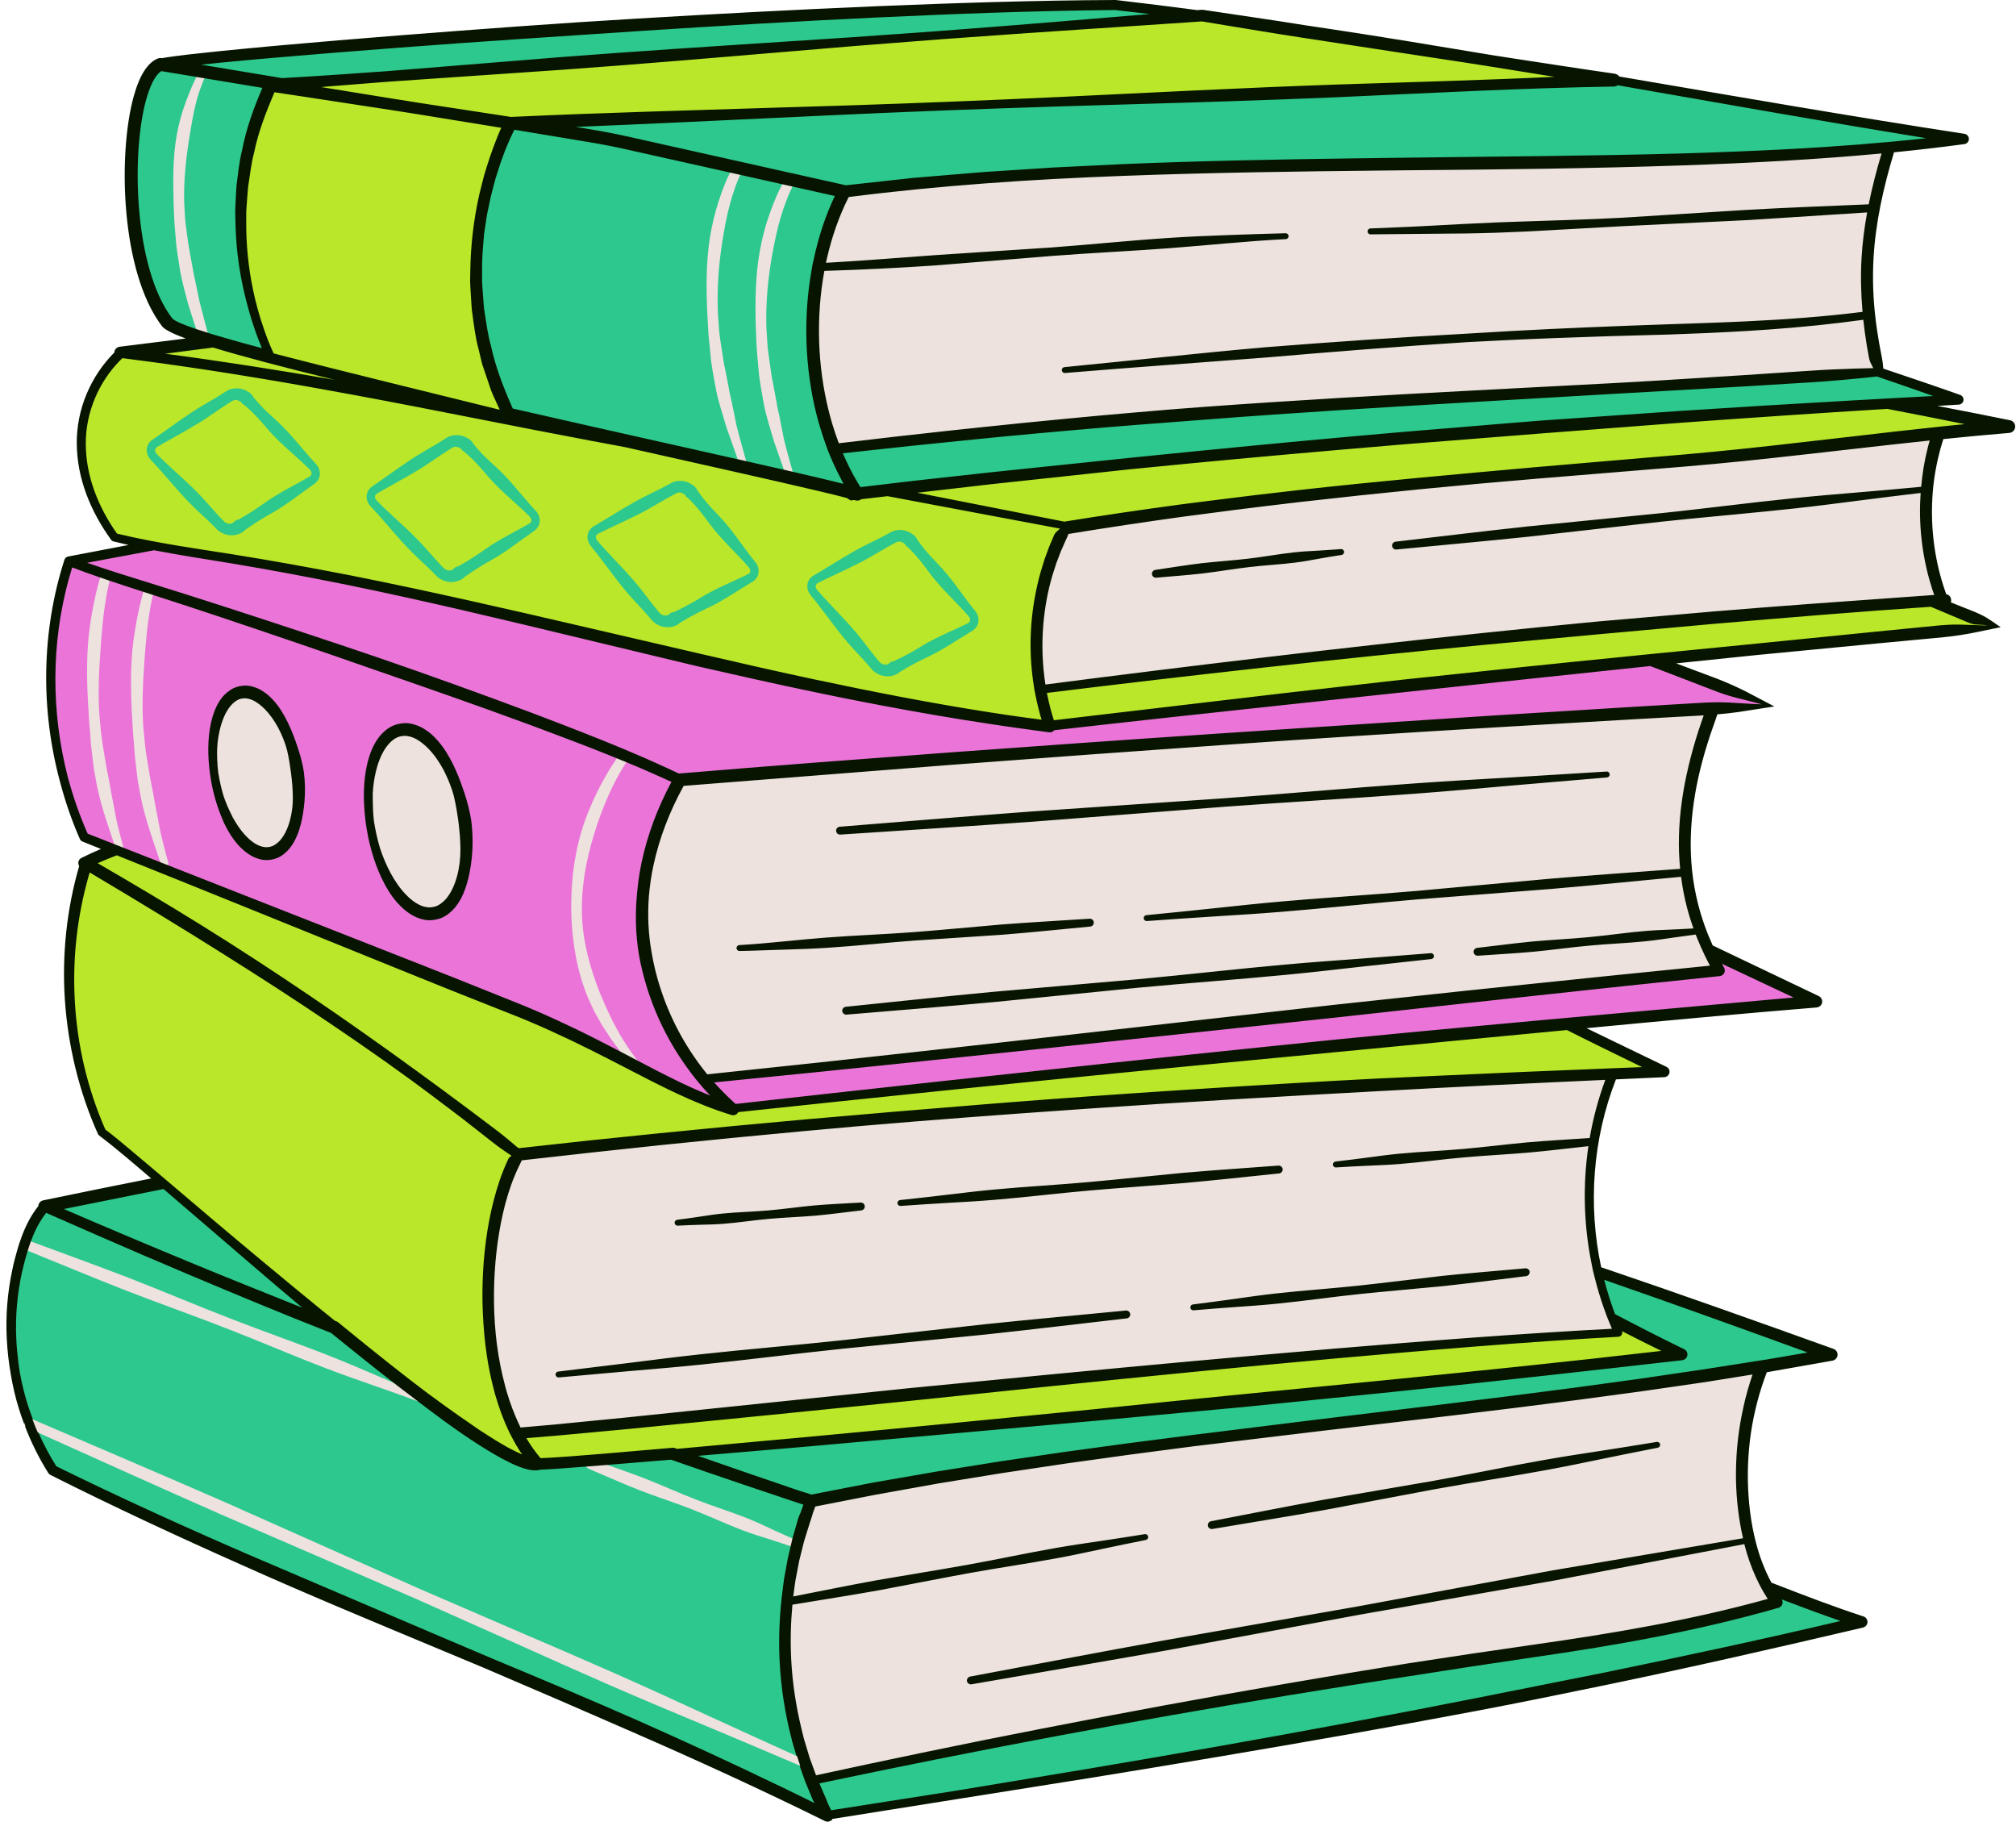
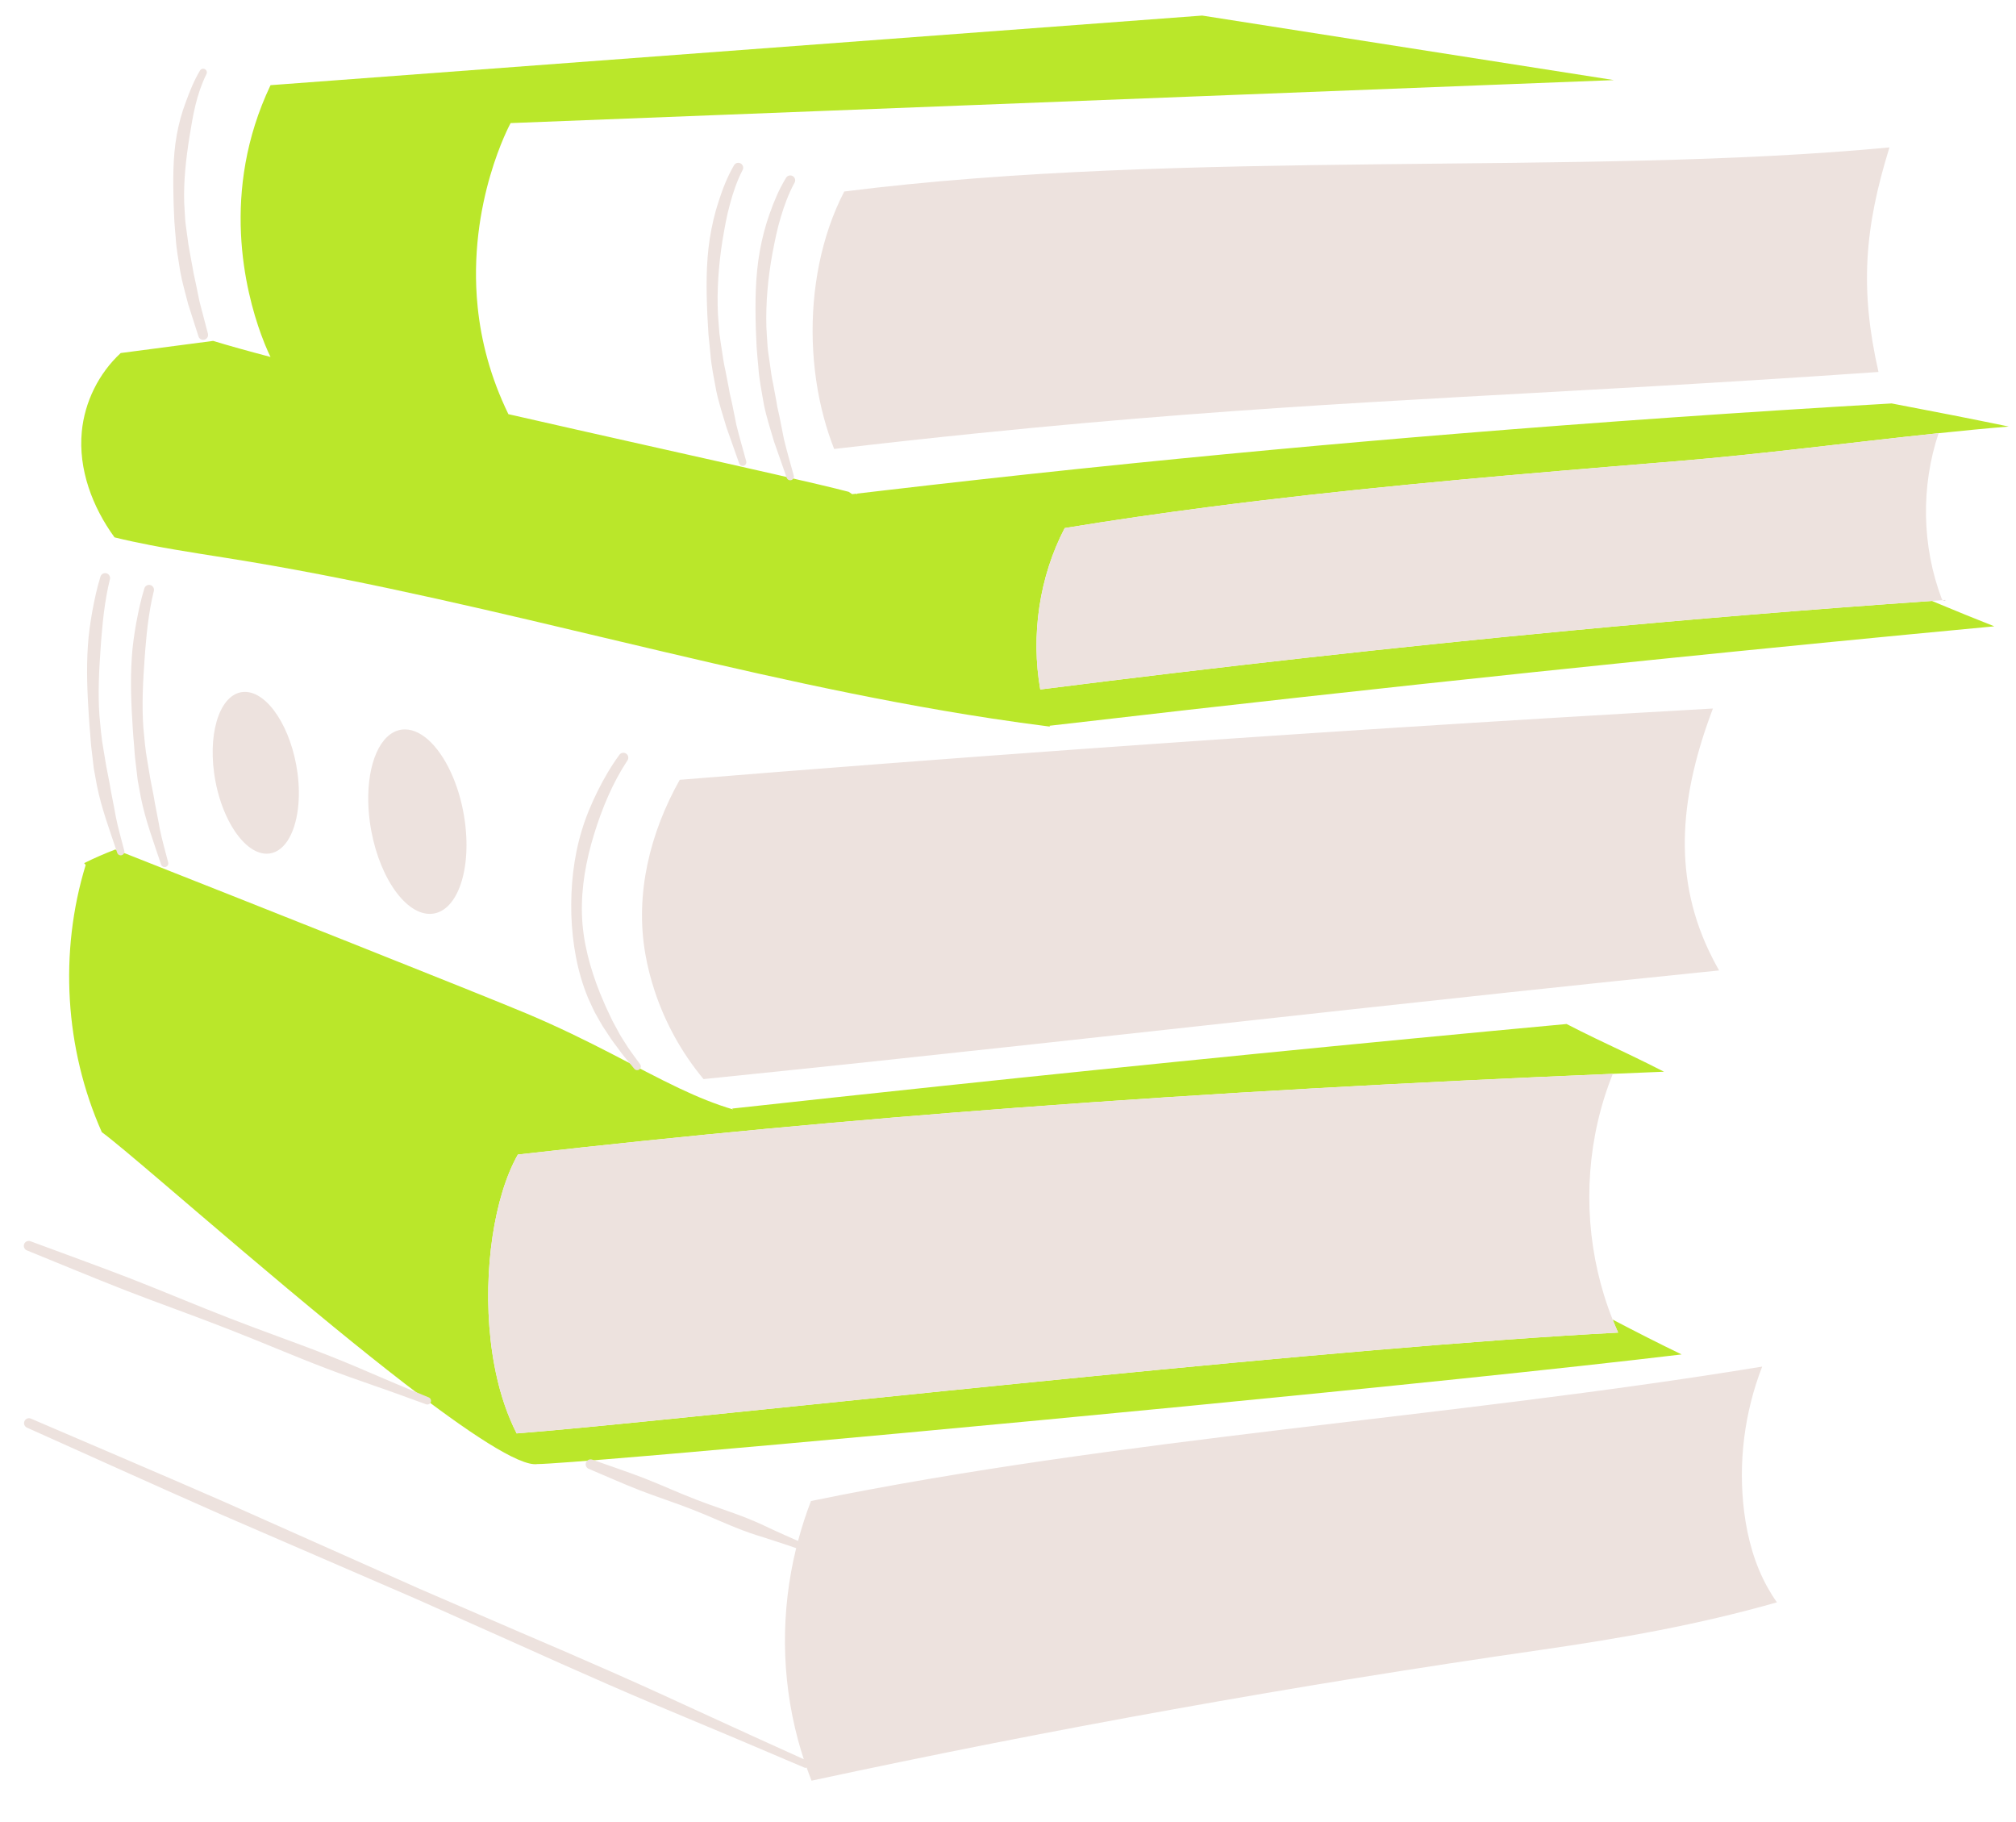
<svg xmlns="http://www.w3.org/2000/svg" height="453.4" preserveAspectRatio="xMidYMid meet" version="1.0" viewBox="-1.6 -0.0 501.8 453.4" width="501.8" zoomAndPan="magnify">
  <g>
    <g id="change1_1">
-       <path d="M423.714,236.545c0.782,1.656,1.637,3.311,2.589,4.962 c-17.621,1.779-35.141,3.623-52.623,5.49 c-52.439,5.603-104.445,11.483-156.935,17.054 c-4.945,0.525-9.885,1.052-14.84,1.571c-9.444,0.988-18.905,1.965-28.394,2.925 c-5.425-6.523-9.6-14.083-12.23-22.149c-0.965-2.961-1.734-5.986-2.266-9.055 c-2.587-14.904,1.168-30.087,8.575-43.277c33.143-2.7,66.3-5.238,99.468-7.621 c52.54-3.774,105.11-7.14,157.701-10.118c4.573-0.259,9.145-0.528,13.718-0.781 c-8.746-3.56-18.612-7.361-29.186-11.291 c-38.5,3.932-76.979,8.078-115.434,12.431 c-11.403,1.291-22.804,2.595-34.202,3.923c0.024,0.071,0.043,0.143,0.068,0.214 c-4.895-0.613-9.776-1.303-14.648-2.044 c-62.064-9.446-122.434-28.554-184.404-38.966 c-8.233-1.383-16.559-2.543-24.774-4.131c-7.236,1.408-14.063,2.749-20.316,3.993 c-7.234,22.339-5.765,47.221,3.764,68.682c2.58,1.017,5.16,2.034,7.741,3.051 c1.271,0.501,2.542,1.002,3.813,1.503c26.719,10.531,87.662,34.72,98.526,39.295 c16.151,6.802,27.514,13.654,38.164,18.68c4.457,2.104,8.791,3.895,13.294,5.218 c-0.084-0.073-0.164-0.151-0.247-0.225c17.297-1.904,34.599-3.759,51.904-5.588 c51.899-5.486,103.833-10.641,155.799-15.456 c20.704-1.918,41.413-3.789,62.127-5.6 C441.736,245.128,432.631,240.776,423.714,236.545z M64.778,212.456 c-3.459,0-6.958-3.294-9.525-8.338c-1.688-3.318-2.976-7.385-3.571-11.797 c-1.498-11.12,1.935-20.135,7.668-20.135s11.597,9.015,13.095,20.135 c0.432,3.208,0.443,6.229,0.117,8.921 C71.762,207.881,68.858,212.456,64.778,212.456z M105.375,227.429 c-6.536,0-13.219-10.276-14.927-22.952c-0.305-2.261-0.423-4.44-0.387-6.504 c0.166-9.506,3.758-16.448,9.128-16.448c4.484,0,9.036,4.838,12.004,11.967 c1.359,3.263,2.386,7.005,2.923,10.985 C115.824,217.154,111.91,227.429,105.375,227.429z" fill="#eb74d9" />
-     </g>
+       </g>
    <g id="change2_1">
      <path d="M399.806,328.398c5.682,2.976,11.394,5.89,17.157,8.668 c-58.195,6.981-188.941,19.348-251.111,24.698 c-2.275,0.196-4.463,0.383-6.548,0.559c-15.143,1.281-25.079,2.035-27.146,2.026 c-4.432,0.71-17.439-8.002-33.021-20.033 c-5.604-4.327-11.54-9.082-17.533-13.985 c-15.474-12.66-31.308-26.29-42.712-36.016 c-7.257-6.189-12.722-10.799-15.15-12.564 c-9.215-20.729-10.659-44.798-4.016-66.487c-0.131-0.157-0.266-0.317-0.382-0.467 c2.546-1.27,5.13-2.381,7.741-3.388c1.271,0.501,2.542,1.002,3.813,1.503 c26.719,10.531,87.662,34.72,98.526,39.295 c16.151,6.802,27.514,13.654,38.164,18.68c4.457,2.104,8.791,3.895,13.294,5.218 c-0.084-0.073-0.164-0.151-0.247-0.225c17.297-1.904,34.599-3.759,51.904-5.588 c51.899-5.486,103.833-10.641,155.799-15.456c2.382,1.226,4.772,2.434,7.19,3.589 c5.771,2.757,11.365,5.361,17.053,8.284c-4.258,0.17-8.493,0.349-12.731,0.526 c-50.338,2.107-99.377,4.763-148.506,8.448 c-41.002,3.075-82.075,6.862-124.04,11.64 c-5.895,10.361-8.698,28.886-6.797,46.049c0.491,4.434,1.3,8.772,2.448,12.86 c0.688,2.449,1.5,4.802,2.439,7.032c0.5,1.187,1.027,2.347,1.601,3.457 c2.383-0.181,5.241-0.421,8.547-0.718c3.309-0.297,7.049-0.648,11.181-1.047 c56.618-5.466,185.604-19.758,254.445-23.322 C400.685,330.566,400.24,329.484,399.806,328.398z M479.267,149.553 c5.749,2.393,11.022,4.546,15.531,6.315c-28.514,2.679-57.016,5.478-85.507,8.388 c-38.5,3.932-76.979,8.078-115.434,12.431 c-11.403,1.291-22.804,2.595-34.202,3.923c0.024,0.071,0.043,0.143,0.068,0.214 c-4.895-0.613-9.776-1.303-14.648-2.044 c-62.064-9.446-122.434-28.554-184.404-38.966 c-8.233-1.383-16.559-2.543-24.774-4.131c-3.015-0.583-6.016-1.22-8.991-1.952 c-5.527-7.585-9.036-16.965-8.147-26.308c0.705-7.408,4.224-14.513,9.688-19.564 c7.383-0.978,15.09-1.991,22.997-3.022c3.96,1.205,8.796,2.551,14.294,3.999 c-0.002-0.004-1.036-2.008-2.332-5.555c-3.924-10.734-10.254-35.617,2.333-62.083 l2.548-0.191L297.566,3.879l0.072-0.005l0.521,0.082l101.846,15.959l0.111,0.017 l-0.008,0.001l-104.124,4.057l-93.238,3.633l-76.647,2.986l-0.603,0.023 c0,0-10.846,19.776-8.204,45.74c0.856,8.405,3.145,17.458,7.654,26.699 c11.413,2.607,22.864,5.182,33.571,7.584c1.477,0.331,2.936,0.659,4.382,0.983 c21.352,4.788,39.16,8.775,46.76,10.761c0.283,0.193,0.565,0.393,0.848,0.581 c0.302-0.036,0.603-0.07,0.905-0.106c0.123,0.035,0.263,0.073,0.377,0.106 c-0.03-0.046-0.058-0.094-0.088-0.14c2.155-0.256,4.307-0.503,6.461-0.755 c16.037-1.878,32.04-3.654,48.021-5.328c0.93-0.098,1.861-0.192,2.791-0.289 c30.498-3.173,60.93-5.988,91.403-8.48c36.164-2.958,72.39-5.469,108.866-7.589 c10.462,1.984,20.283,3.915,29.153,5.75c-5.752,0.471-11.591,1.045-17.464,1.659 c-21.683,2.266-43.959,5.224-65.193,6.966c-5.536,0.454-11.073,0.909-16.61,1.368 c-33.437,2.774-66.871,5.75-100.124,10.073 c-11.889,1.546-23.755,3.258-35.589,5.202 c-6.307,12.084-8.458,26.635-6.086,40.164 c44.264-5.607,87.972-10.507,131.867-14.649 C419.044,154.116,448.99,151.644,479.267,149.553z M65.831,88.861 c2.737,0.721,5.635,1.466,8.67,2.232L65.831,88.861z" fill="#bae72a" />
    </g>
    <g id="change3_1">
-       <path d="M400.005,19.914L298.159,3.955 C332.131,8.385,366.096,14.069,400.005,19.914z M51.443,84.837 c3.96,1.205,8.796,2.551,14.294,3.999c-0.002-0.004-1.036-2.008-2.332-5.555 c-3.924-10.734-10.254-35.617,2.333-62.083l2.548-0.191L297.566,3.879 c-7.17-0.932-14.34-1.822-21.511-2.63C196.39,1.655,43.58,13.983,38.321,16.031 c-9.044,3.521-10.861,47.824,1.699,64.196 C40.817,81.267,44.957,82.863,51.443,84.837z M440.701,398.758 c-19.639,5.602-38.877,8.977-59.091,11.888 c-60.753,8.748-121.203,19.598-181.212,32.497c-1.335-3.377-2.477-6.814-3.407-10.299 c-5.19-19.426-4.099-40.235,3.269-59.302 c76.999-15.776,158.818-20.645,236.765-33.448 c5.766-0.947,11.513-1.933,17.233-2.975c-18.887-6.853-38.38-13.839-58.16-20.612 c0.929,4.052,2.165,8.03,3.708,11.891c5.682,2.976,11.394,5.89,17.157,8.668 c-58.195,6.981-188.941,19.348-251.111,24.698 c-2.275,0.196-4.463,0.383-6.548,0.559c-15.143,1.281-25.079,2.035-27.146,2.026 c-4.432,0.71-17.439-8.002-33.021-20.033 c-5.604-4.327-11.54-9.082-17.533-13.985 c-15.474-12.66-31.308-26.29-42.712-36.016 c-9.798,1.953-19.591,3.93-29.376,5.932c-2.656,2.988-4.244,6.774-5.435,10.59 c-5.695,18.256-2.896,38.974,7.44,55.064 c63.358,31.538,129.539,54.421,192.867,86.02 c-0.048-0.092-0.088-0.187-0.136-0.279c0.048,0.034,0.097,0.072,0.144,0.106 c87.183-13.625,171.551-27.699,257.399-48.109 c-8.368-2.716-15.947-5.665-23.405-8.535 C439.098,396.359,439.849,397.589,440.701,398.758z M65.831,88.861 c2.737,0.721,5.635,1.466,8.67,2.232L65.831,88.861z M437.094,94.482 c-73.714,4.64-122.215,5.902-195.268,13.33 c-11.284,1.147-23.159,2.443-35.798,3.92c-0.972-2.467-1.811-5.017-2.519-7.628 c-3.335-12.303-3.743-25.929-1.204-38.422c1.304-6.419,3.382-12.538,6.239-18.022 c42.418-5.364,88.538-6.286,133.577-6.784 c44.849-0.495,88.606-0.58,126.58-4.191c6.321-0.601,12.502-1.289,18.48-2.104 c-28.963-4.52-57.998-9.638-87.073-14.649l-104.124,4.057l-93.238,3.633 l-76.647,2.986l-0.603,0.023c0,0-10.846,19.776-8.204,45.74 c0.856,8.405,3.145,17.458,7.654,26.699c11.413,2.607,22.864,5.182,33.571,7.584 c1.477,0.331,2.936,0.659,4.382,0.983c21.352,4.788,39.16,8.775,46.76,10.761 c0.283,0.193,0.565,0.393,0.848,0.581c0.302-0.036,0.603-0.07,0.905-0.106 c0.123,0.035,0.263,0.073,0.377,0.106c-0.03-0.046-0.058-0.094-0.088-0.14 c2.155-0.256,4.307-0.503,6.461-0.755c16.037-1.878,32.04-3.654,48.021-5.328 c0.93-0.098,1.861-0.192,2.791-0.289c30.498-3.173,60.93-5.988,91.403-8.48 c36.164-2.958,72.39-5.469,108.866-7.589c5.546-0.322,11.098-0.637,16.656-0.942 c-6.578-2.357-13.246-4.628-19.935-6.888 C455.883,93.271,446.293,93.902,437.094,94.482z M200.041,147.944 c-0.24-0.337-0.434-0.723-0.557-1.146c-0.265-0.837-0.143-1.883,0.415-2.651 c0.27-0.384,0.618-0.697,0.994-0.923l0.826-0.481l3.149-1.9 c2.082-1.298,4.191-2.546,6.316-3.765c2.131-1.208,4.369-2.216,6.544-3.343 c0.543-0.282,1.09-0.558,1.622-0.861l0.803-0.445 c0.373-0.207,0.851-0.383,1.284-0.462c1.523-0.268,3.024,0.112,4.23,1.074 c0.087,0.052,0.182,0.082,0.261,0.151c0.116,0.104,0.218,0.227,0.298,0.352 l0.116,0.121c0.165,0.171,0.277,0.37,0.352,0.58 c1.006,1.494,2.147,2.875,3.356,4.198c1.411,1.518,2.889,2.979,4.189,4.591 c1.323,1.592,2.537,3.276,3.769,4.945l1.865,2.49l0.965,1.217l0.247,0.299 c0.097,0.129,0.214,0.267,0.304,0.418c0.197,0.292,0.34,0.633,0.448,0.987 c0.217,0.71,0.18,1.563-0.189,2.278c-0.182,0.355-0.425,0.675-0.711,0.938 c-0.279,0.255-0.654,0.466-0.835,0.571l-2.649,1.63 c-1.758,1.102-3.509,2.216-5.316,3.226c-1.793,1.037-3.706,1.849-5.544,2.803 c-1.466,0.76-2.9,1.576-4.308,2.442c-0.001,0.002-0.002,0.004-0.003,0.005 c-0.182,0.218-0.408,0.379-0.654,0.48l-0.42,0.17 c-0.222,0.145-0.466,0.208-0.713,0.233c-1.611,0.405-3.104-0.049-4.303-0.865 c-0.337-0.242-0.668-0.562-0.918-0.867c-0.191-0.24-0.386-0.475-0.592-0.702 l-1.213-1.379c-1.651-1.811-3.377-3.559-4.92-5.461 c-1.567-1.881-3.026-3.854-4.503-5.813l-2.231-2.923l-1.148-1.434l-0.293-0.354 C200.285,148.261,200.173,148.124,200.041,147.944z M201.478,146.227 c0.046,0.165,0.137,0.33,0.254,0.49c0.051,0.066,0.131,0.166,0.244,0.293 l0.3,0.348l1.222,1.372l2.51,2.688c1.685,1.783,3.387,3.55,4.98,5.41 c1.618,1.838,3.053,3.832,4.563,5.762l1.158,1.426 c0.19,0.241,0.389,0.473,0.594,0.701c0.148,0.159,0.267,0.26,0.43,0.372 c0.496,0.356,1.225,0.392,1.668,0.201c0.022-0.015,0.033-0.039,0.055-0.054 c0.072-0.047,0.155-0.09,0.23-0.124c0.322-0.385,0.778-0.575,1.243-0.59 c1.46-0.688,2.897-1.421,4.303-2.21c1.806-1.012,3.536-2.165,5.387-3.093 c1.837-0.955,3.73-1.806,5.616-2.67l2.817-1.318 c0.276-0.138,0.357-0.177,0.474-0.259c0.1-0.082,0.187-0.17,0.245-0.273 c0.113-0.205,0.144-0.459,0.07-0.74c-0.044-0.139-0.104-0.281-0.202-0.415 c-0.043-0.072-0.1-0.128-0.158-0.206l-0.254-0.293l-1.039-1.155l-2.143-2.254 c-1.44-1.493-2.898-2.972-4.247-4.542c-1.373-1.55-2.567-3.252-3.828-4.896 c-1.116-1.431-2.302-2.802-3.628-4.055c-0.116-0.071-0.237-0.13-0.336-0.232 c-0.087-0.091-0.166-0.197-0.228-0.301c-0.314-0.533-1.178-0.913-1.827-0.809 c-0.169,0.032-0.273,0.063-0.44,0.145l-0.813,0.427 c-0.545,0.278-1.076,0.583-1.61,0.883c-2.136,1.198-4.209,2.515-6.388,3.632 c-2.185,1.107-4.387,2.183-6.615,3.211l-3.317,1.588l-0.786,0.399 c-0.153,0.079-0.281,0.174-0.367,0.29 C201.446,145.602,201.388,145.893,201.478,146.227z M145.315,135.695 c-0.239-0.338-0.433-0.723-0.556-1.147c-0.263-0.837-0.14-1.883,0.419-2.651 c0.271-0.384,0.619-0.696,0.995-0.922l0.827-0.48l3.152-1.895 c2.084-1.295,4.195-2.54,6.322-3.755c2.133-1.204,4.373-2.209,6.549-3.333 c0.544-0.282,1.091-0.557,1.624-0.859l0.804-0.444 c0.374-0.206,0.852-0.382,1.285-0.46c1.524-0.266,3.025,0.117,4.229,1.081 c0.086,0.052,0.181,0.082,0.259,0.151c0.116,0.104,0.218,0.227,0.297,0.353 l0.116,0.121c0.164,0.171,0.277,0.37,0.351,0.58 c1.004,1.496,2.142,2.879,3.35,4.203c1.408,1.52,2.885,2.983,4.181,4.597 c1.32,1.595,2.532,3.28,3.762,4.951l1.861,2.492l0.963,1.219l0.247,0.3 c0.097,0.129,0.214,0.267,0.303,0.418c0.196,0.292,0.339,0.633,0.447,0.988 c0.216,0.71,0.177,1.563-0.193,2.278c-0.183,0.355-0.426,0.675-0.713,0.936 c-0.279,0.255-0.655,0.465-0.836,0.57l-2.651,1.626 c-1.759,1.099-3.512,2.21-5.321,3.218c-1.794,1.034-3.709,1.843-5.548,2.794 c-1.467,0.757-2.903,1.572-4.312,2.435c-0.002,0.002-0.002,0.004-0.003,0.006 c-0.183,0.218-0.409,0.378-0.655,0.478l-0.42,0.17 c-0.222,0.144-0.466,0.207-0.713,0.232c-1.612,0.402-3.103-0.054-4.301-0.872 c-0.337-0.243-0.667-0.563-0.917-0.869c-0.19-0.24-0.385-0.476-0.591-0.703 l-1.211-1.381c-1.648-1.814-3.371-3.564-4.911-5.468 c-1.564-1.884-3.02-3.859-4.494-5.82l-2.227-2.927l-1.147-1.436l-0.292-0.354 C145.559,136.013,145.447,135.875,145.315,135.695z M146.756,133.981 c0.046,0.165,0.137,0.331,0.253,0.491c0.05,0.066,0.131,0.166,0.243,0.294 l0.299,0.348l1.22,1.374l2.506,2.692c1.682,1.785,3.381,3.555,4.972,5.417 c1.615,1.841,3.047,3.837,4.555,5.769l1.155,1.428 c0.189,0.241,0.388,0.473,0.593,0.702c0.148,0.159,0.266,0.261,0.429,0.373 c0.496,0.357,1.223,0.394,1.667,0.205c0.022-0.016,0.033-0.04,0.056-0.055 c0.072-0.047,0.155-0.09,0.231-0.124c0.323-0.384,0.779-0.573,1.244-0.588 c1.461-0.686,2.899-1.417,4.306-2.203c1.808-1.009,3.539-2.16,5.392-3.085 c1.839-0.952,3.732-1.801,5.62-2.661l2.819-1.314 c0.276-0.137,0.357-0.176,0.474-0.258c0.1-0.082,0.187-0.169,0.246-0.272 c0.113-0.205,0.145-0.459,0.071-0.74c-0.043-0.139-0.103-0.281-0.202-0.415 c-0.043-0.072-0.1-0.128-0.158-0.206l-0.253-0.294l-1.037-1.156l-2.14-2.257 c-1.438-1.495-2.893-2.976-4.24-4.548c-1.371-1.552-2.561-3.255-3.82-4.902 c-1.114-1.432-2.299-2.806-3.623-4.062c-0.115-0.071-0.236-0.13-0.334-0.232 c-0.087-0.091-0.166-0.197-0.228-0.301c-0.313-0.533-1.176-0.915-1.825-0.812 c-0.169,0.031-0.273,0.063-0.441,0.144l-0.814,0.425 c-0.546,0.277-1.077,0.582-1.612,0.88c-2.138,1.195-4.212,2.508-6.393,3.622 c-2.187,1.103-4.39,2.176-6.62,3.2l-3.32,1.583l-0.786,0.397 c-0.153,0.079-0.281,0.174-0.367,0.289 C146.724,133.356,146.666,133.647,146.756,133.981z M115.626,109.68l0.124,0.113 c0.175,0.159,0.302,0.35,0.391,0.554c1.106,1.423,2.338,2.723,3.635,3.96 c1.511,1.418,3.086,2.775,4.492,4.295c1.428,1.498,2.755,3.096,4.098,4.677 l2.03,2.357l1.046,1.148l0.267,0.282c0.105,0.122,0.232,0.252,0.332,0.396 c0.216,0.277,0.383,0.608,0.515,0.954c0.265,0.693,0.286,1.547-0.033,2.286 c-0.157,0.367-0.378,0.703-0.646,0.984c-0.261,0.274-0.621,0.509-0.794,0.627 l-2.531,1.807c-1.678,1.219-3.35,2.45-5.083,3.581 c-1.717,1.157-3.572,2.097-5.34,3.174c-1.41,0.857-2.786,1.771-4.132,2.73 c-0.001,0.002-0.001,0.004-0.003,0.005c-0.167,0.23-0.381,0.406-0.62,0.523 l-0.407,0.198c-0.212,0.159-0.451,0.24-0.695,0.281 c-1.58,0.514-3.1,0.163-4.352-0.569c-0.353-0.219-0.704-0.515-0.975-0.803 c-0.206-0.226-0.418-0.448-0.638-0.66l-1.305-1.293 c-1.771-1.694-3.612-3.32-5.281-5.112c-1.692-1.77-3.282-3.639-4.889-5.492 l-2.425-2.765l-1.244-1.352l-0.316-0.333c-0.095-0.098-0.216-0.227-0.36-0.398 c-0.262-0.32-0.482-0.691-0.634-1.105c-0.321-0.817-0.271-1.869,0.234-2.674 c0.243-0.402,0.569-0.738,0.929-0.989l0.791-0.537l3.012-2.11 c1.989-1.437,4.008-2.826,6.045-4.187c2.043-1.35,4.208-2.509,6.3-3.782 c0.523-0.319,1.049-0.631,1.559-0.97l0.771-0.499 c0.358-0.232,0.823-0.44,1.25-0.548c1.501-0.371,3.024-0.094,4.292,0.782 c0.09,0.046,0.188,0.069,0.271,0.134 C115.428,109.444,115.538,109.56,115.626,109.68z M113.924,112.403 c-0.12-0.063-0.246-0.114-0.351-0.209c-0.094-0.085-0.179-0.185-0.248-0.284 c-0.35-0.51-1.237-0.83-1.878-0.683c-0.166,0.043-0.268,0.081-0.43,0.175 l-0.782,0.481c-0.525,0.315-1.034,0.655-1.547,0.99 c-2.049,1.341-4.027,2.796-6.125,4.059c-2.105,1.253-4.228,2.477-6.381,3.654 l-3.201,1.81l-0.757,0.451c-0.147,0.09-0.268,0.193-0.346,0.314 c-0.153,0.239-0.191,0.533-0.078,0.86c0.057,0.161,0.159,0.32,0.287,0.472 c0.055,0.062,0.142,0.157,0.263,0.276l0.323,0.326l1.313,1.285l2.688,2.511 c1.802,1.663,3.621,3.311,5.338,5.057c1.74,1.724,3.307,3.615,4.946,5.437 l1.252,1.344c0.206,0.227,0.42,0.445,0.64,0.659 c0.159,0.149,0.284,0.242,0.454,0.342c0.519,0.321,1.248,0.307,1.677,0.088 c0.021-0.017,0.03-0.042,0.052-0.058c0.069-0.052,0.148-0.101,0.221-0.14 c0.295-0.406,0.737-0.626,1.2-0.673c1.41-0.786,2.793-1.615,4.142-2.498 c1.733-1.133,3.38-2.401,5.164-3.454c1.768-1.078,3.598-2.057,5.421-3.047 l2.72-1.507c0.266-0.156,0.344-0.201,0.455-0.29 c0.094-0.089,0.175-0.182,0.226-0.289c0.098-0.212,0.112-0.468,0.019-0.743 c-0.053-0.135-0.123-0.273-0.231-0.4c-0.048-0.069-0.108-0.121-0.171-0.195 l-0.274-0.275l-1.115-1.081l-2.292-2.103c-1.539-1.391-3.094-2.767-4.547-4.241 c-1.476-1.453-2.782-3.069-4.153-4.623 C116.609,114.85,115.332,113.563,113.924,112.403z M65.014,102.643 c1.515,1.414,3.093,2.767,4.503,4.283c1.432,1.494,2.763,3.088,4.11,4.666 l2.036,2.351l1.049,1.146l0.267,0.281c0.106,0.122,0.232,0.251,0.333,0.395 c0.217,0.277,0.384,0.607,0.517,0.953c0.267,0.693,0.29,1.546-0.028,2.286 c-0.156,0.367-0.376,0.704-0.643,0.986c-0.26,0.274-0.62,0.511-0.792,0.628 l-2.526,1.814c-1.675,1.224-3.343,2.459-5.074,3.595 c-1.715,1.161-3.566,2.107-5.332,3.188c-1.408,0.861-2.781,1.778-4.125,2.741 c-0.001,0.002-0.001,0.004-0.003,0.006c-0.167,0.23-0.38,0.406-0.618,0.525 l-0.407,0.199c-0.211,0.16-0.45,0.241-0.694,0.283 c-1.578,0.518-3.099,0.171-4.354-0.558c-0.353-0.218-0.705-0.513-0.977-0.8 c-0.207-0.226-0.419-0.447-0.64-0.659l-1.308-1.29 c-1.775-1.69-3.621-3.31-5.294-5.099c-1.697-1.766-3.292-3.631-4.903-5.48 l-2.433-2.758l-1.247-1.349l-0.317-0.332c-0.095-0.097-0.217-0.226-0.361-0.397 c-0.263-0.319-0.484-0.69-0.637-1.104c-0.323-0.816-0.276-1.868,0.226-2.674 c0.242-0.402,0.567-0.74,0.926-0.992l0.79-0.539l3.006-2.118 c1.985-1.442,4-2.836,6.034-4.203c2.04-1.356,4.201-2.52,6.291-3.798 c0.522-0.32,1.048-0.634,1.557-0.974l0.77-0.501 c0.358-0.233,0.822-0.442,1.249-0.552c1.5-0.375,3.024-0.102,4.295,0.771 c0.09,0.045,0.187,0.069,0.27,0.133c0.124,0.095,0.234,0.211,0.322,0.33 l0.125,0.112c0.176,0.159,0.303,0.349,0.392,0.553 C62.478,100.112,63.714,101.409,65.014,102.643z M67.229,109.155 c-1.479-1.449-2.79-3.061-4.165-4.612c-1.215-1.348-2.495-2.633-3.907-3.789 c-0.12-0.062-0.245-0.113-0.35-0.207c-0.094-0.084-0.18-0.185-0.249-0.283 c-0.351-0.509-1.239-0.827-1.88-0.678c-0.166,0.043-0.268,0.082-0.429,0.176 l-0.781,0.484c-0.524,0.316-1.032,0.658-1.544,0.994 c-2.046,1.346-4.02,2.806-6.115,4.075c-2.102,1.258-4.221,2.488-6.371,3.671 l-3.196,1.819l-0.756,0.453c-0.147,0.09-0.268,0.193-0.345,0.315 c-0.152,0.24-0.19,0.534-0.076,0.86c0.058,0.161,0.16,0.32,0.288,0.471 c0.055,0.062,0.143,0.156,0.264,0.275l0.324,0.325l1.316,1.282l2.694,2.503 c1.807,1.659,3.63,3.302,5.351,5.043c1.745,1.719,3.317,3.606,4.96,5.424 l1.256,1.341c0.206,0.226,0.421,0.444,0.642,0.657 c0.159,0.148,0.284,0.241,0.455,0.341c0.52,0.32,1.249,0.304,1.677,0.083 c0.021-0.017,0.03-0.042,0.052-0.058c0.069-0.052,0.148-0.101,0.221-0.14 c0.294-0.407,0.735-0.628,1.198-0.676c1.408-0.79,2.789-1.622,4.135-2.509 c1.73-1.137,3.374-2.41,5.155-3.467c1.765-1.082,3.592-2.066,5.412-3.061 l2.717-1.514c0.266-0.157,0.343-0.202,0.454-0.291 c0.094-0.089,0.175-0.182,0.226-0.29c0.098-0.213,0.111-0.468,0.017-0.743 c-0.053-0.135-0.123-0.273-0.231-0.4c-0.048-0.069-0.109-0.12-0.172-0.194 l-0.274-0.275l-1.118-1.078l-2.298-2.096 C70.245,111.997,68.686,110.626,67.229,109.155z" fill="#2dc88d" />
-     </g>
+       </g>
    <g id="change4_1">
      <path d="M51.683,192.321c-1.498-11.12,1.935-20.135,7.668-20.135 s11.597,9.015,13.095,20.135c0.432,3.208,0.443,6.229,0.117,8.921 c-0.802,6.639-3.706,11.214-7.786,11.214c-3.459,0-6.958-3.294-9.525-8.338 C53.566,200.8,52.278,196.733,51.683,192.321z M105.375,227.429 c6.536,0,10.449-10.276,8.741-22.952c-0.536-3.98-1.564-7.722-2.923-10.985 c-2.969-7.13-7.521-11.967-12.004-11.967c-5.37,0-8.962,6.943-9.128,16.448 c-0.036,2.063,0.082,4.243,0.387,6.504 C92.156,217.154,98.839,227.429,105.375,227.429z M122.953,346.232 c0.688,2.449,1.5,4.802,2.439,7.032c0.5,1.187,1.027,2.347,1.601,3.457 c2.383-0.181,5.241-0.421,8.547-0.718c3.309-0.297,7.049-0.648,11.181-1.047 c56.618-5.466,185.604-19.758,254.445-23.322 c-0.482-1.066-0.927-2.149-1.361-3.235c-1.543-3.861-2.779-7.839-3.708-11.891 c-3.739-16.3-2.508-33.751,3.75-49.272 c-50.338,2.107-99.377,4.763-148.506,8.448 c-41.002,3.075-82.075,6.862-124.04,11.64 c-5.895,10.361-8.698,28.886-6.797,46.049 C120.996,337.806,121.805,342.144,122.953,346.232z M161.282,246.398 c2.629,8.066,6.805,15.626,12.23,22.149c9.488-0.96,18.95-1.936,28.394-2.925 c4.955-0.518,9.895-1.046,14.84-1.571 c52.49-5.571,104.495-11.451,156.935-17.054 c17.482-1.868,35.002-3.711,52.623-5.49c-0.952-1.651-1.807-3.305-2.589-4.962 c-9.203-19.503-6.855-39.405,1.046-60.218 c-52.592,2.978-105.161,6.344-157.701,10.118 c-33.168,2.383-66.324,4.921-99.468,7.621c-7.407,13.19-11.163,28.372-8.575,43.277 C159.548,240.413,160.317,243.438,161.282,246.398z M432.539,376.254 c-1.537-12.176,0.036-24.725,4.485-36.16 c-77.948,12.802-159.767,17.671-236.765,33.448 c-1.263,3.268-2.327,6.589-3.221,9.943c-2.073-0.92-4.157-1.812-6.212-2.776 c-2.081-0.991-4.168-1.966-6.304-2.816c-4.266-1.716-8.678-3.052-12.957-4.736 c-4.29-1.654-8.473-3.582-12.754-5.258c-4.286-1.663-8.663-3.092-12.991-4.648 c-0.609-0.217-1.292,0.076-1.545,0.68c-0.261,0.624,0.033,1.342,0.657,1.603 c4.242,1.776,8.435,3.678,12.719,5.346c4.289,1.656,8.676,3.06,12.956,4.737 c4.292,1.648,8.449,3.643,12.754,5.258c2.149,0.816,4.347,1.507,6.551,2.181 c2.2,0.686,4.369,1.449,6.551,2.18c0.039,0.013,0.079,0.008,0.119,0.016 c-3.864,15.685-3.737,32.078,0.407,47.59c0.445,1.666,0.941,3.32,1.48,4.962 c-7.724-3.504-15.463-6.976-23.161-10.539c-7.995-3.679-15.989-7.359-24.038-10.911 l-12.095-5.284l-12.127-5.21l-24.232-10.469l-48.23-21.473 c-16.12-7.059-32.327-13.92-48.492-20.877 c-0.614-0.264-1.328,0.013-1.602,0.625c-0.276,0.618,0,1.342,0.618,1.618 c16.063,7.189,32.084,14.475,48.191,21.561l48.453,20.965l24.109,10.75 l12.044,5.4l12.076,5.326c8.064,3.52,16.184,6.914,24.303,10.308 c8.127,3.377,16.211,6.852,24.312,10.287c0.196,0.083,0.402,0.079,0.593,0.028 c0.384,1.082,0.781,2.161,1.204,3.233c60.009-12.899,120.459-23.748,181.212-32.497 c20.214-2.911,39.452-6.286,59.091-11.888c-0.852-1.169-1.603-2.399-2.309-3.654 C435.16,389.361,433.368,382.821,432.539,376.254z M206.028,111.732 c12.639-1.477,24.514-2.773,35.798-3.92 c73.053-7.428,121.554-8.69,195.268-13.33 c9.2-0.579,18.789-1.21,28.871-1.913c0.002-0,0.004-0,0.006-0.001 c-4.676-20.605-3.523-35.736,2.73-55.883 c-37.974,3.611-81.731,3.696-126.58,4.191 c-45.039,0.497-91.16,1.42-133.577,6.784c-2.857,5.484-4.935,11.603-6.239,18.022 c-2.539,12.493-2.131,26.119,1.204,38.422 C204.217,106.715,205.056,109.264,206.028,111.732z M481.969,149.358 c0.312,0.238,0.768,0.294,0.644-0.047 C482.398,149.326,482.185,149.343,481.969,149.358z M480.932,107.807 c-21.683,2.266-43.959,5.224-65.193,6.966c-5.536,0.454-11.073,0.909-16.61,1.368 c-33.437,2.774-66.871,5.75-100.124,10.073 c-11.889,1.546-23.755,3.258-35.589,5.202 c-6.307,12.084-8.458,26.635-6.086,40.164 c44.264-5.607,87.972-10.507,131.867-14.649 c29.847-2.816,59.794-5.288,90.071-7.379c0.903-0.063,1.798-0.134,2.702-0.195 c-0.106-0.081-0.196-0.184-0.24-0.299 C476.756,135.942,476.495,121.11,480.932,107.807z M144.785,248.379 c0.756,1.6,1.407,3.254,2.338,4.762c0.441,0.766,0.86,1.543,1.322,2.294 l1.456,2.206c0.927,1.496,2.07,2.84,3.07,4.276 c1.058,1.395,2.213,2.712,3.313,4.067c0.303,0.373,0.85,0.451,1.246,0.168 c0.412-0.295,0.507-0.868,0.212-1.28l-0.041-0.058 c-0.995-1.388-2.042-2.734-2.988-4.149c-0.904-1.442-1.883-2.835-2.645-4.354 l-1.208-2.234l-1.083-2.291c-0.747-1.513-1.359-3.081-2.028-4.622 c-2.48-6.225-4.291-12.805-4.497-19.574c-0.207-6.759,1.025-13.484,2.999-19.921 c1.971-6.412,4.613-12.813,8.294-18.373l0.043-0.065 c0.357-0.541,0.23-1.274-0.3-1.661c-0.545-0.399-1.311-0.28-1.71,0.265 c-2.137,2.92-3.874,5.933-5.45,9.099c-1.565,3.153-2.928,6.422-3.939,9.806 c-2.05,6.77-2.772,13.892-2.577,20.936 C140.858,234.715,142.054,241.819,144.785,248.379z M174.738,83.16l0.473,4.728 c0.224,3.172,0.92,6.267,1.472,9.387c0.65,3.1,1.67,6.109,2.559,9.137 l3.149,8.921c0.159,0.448,0.64,0.707,1.106,0.58 c0.489-0.133,0.778-0.638,0.644-1.127l-0.014-0.051 c-0.819-3.007-1.704-5.991-2.438-9.008l-0.92-4.566 c-0.267-1.528-0.741-3.009-0.954-4.544l-0.883-4.553 c-0.355-1.509-0.579-3.036-0.801-4.566c-0.222-1.529-0.494-3.055-0.676-4.591 l-0.35-4.624c-0.294-6.177,0.167-12.36,1.121-18.413 c0.515-3.019,1.021-6.047,1.843-8.992c0.779-2.927,1.799-5.911,3.126-8.479 l0.053-0.102c0.296-0.575,0.092-1.288-0.474-1.616 c-0.584-0.339-1.332-0.14-1.671,0.444c-1.695,2.921-2.819,5.862-3.815,8.929 c-1.014,3.044-1.717,6.172-2.223,9.326c-0.972,6.325-0.874,12.717-0.597,19.037 L174.738,83.16z M186.734,86.435c0.096,1.594,0.279,3.18,0.415,4.772 c0.191,3.2,0.854,6.329,1.395,9.477c0.619,3.133,1.649,6.169,2.525,9.226 l3.153,9c0.159,0.448,0.639,0.709,1.106,0.582 c0.489-0.132,0.779-0.636,0.647-1.125l-0.015-0.055 c-0.819-3.031-1.714-6.036-2.441-9.078l-0.908-4.603 c-0.268-1.539-0.727-3.035-0.93-4.582l-0.855-4.592 c-0.35-1.522-0.536-3.066-0.754-4.608c-0.201-1.543-0.48-3.081-0.618-4.632 l-0.292-4.661c-0.191-6.225,0.401-12.443,1.506-18.516 c0.584-3.029,1.173-6.067,2.079-9.012c0.866-2.927,1.97-5.905,3.375-8.464 l0.054-0.099c0.31-0.568,0.124-1.285-0.434-1.627 c-0.576-0.353-1.329-0.173-1.682,0.403c-1.776,2.895-2.986,5.829-4.072,8.891 c-1.101,3.039-1.89,6.174-2.469,9.341c-1.13,6.352-1.168,12.798-0.996,19.173 L186.734,86.435z M20.846,182.572c0.102,1.451,0.198,2.904,0.392,4.346 l0.508,4.338l0.789,4.295c1.147,5.719,3.219,11.191,5.038,16.68 c0.15,0.45,0.625,0.718,1.092,0.602c0.492-0.122,0.791-0.62,0.669-1.112 l-0.016-0.064c-0.692-2.78-1.521-5.517-2.077-8.32 c-0.484-2.821-1.115-5.595-1.566-8.406l-0.817-4.188l-0.702-4.211 c-0.521-2.803-0.749-5.647-1.011-8.483c-0.396-5.69-0.086-11.395,0.319-17.051 c0.079-1.418,0.221-2.829,0.346-4.242c0.103-1.417,0.28-2.822,0.439-4.233 c0.366-2.796,0.826-5.646,1.497-8.307l0.016-0.064 c0.157-0.626-0.202-1.273-0.827-1.466c-0.646-0.2-1.331,0.162-1.531,0.808 c-0.89,2.882-1.483,5.702-2.023,8.588c-0.501,2.876-0.942,5.771-1.109,8.684 c-0.395,5.826-0.142,11.66,0.237,17.458 C20.575,179.677,20.738,181.122,20.846,182.572z M41.785,54.841 c0.074,1.41,0.23,2.813,0.342,4.222c0.155,2.829,0.693,5.604,1.119,8.397 c0.484,2.783,1.303,5.493,1.985,8.225l2.574,8.041 c0.198,0.613,0.844,0.976,1.475,0.811c0.654-0.171,1.045-0.84,0.874-1.494 l-0.019-0.072l-2.097-8.015l-0.824-4.051c-0.255-1.353-0.635-2.68-0.826-4.043 c-0.459-2.709-1.074-5.399-1.379-8.131c-0.169-1.364-0.397-2.725-0.517-4.094 l-0.243-4.117c-0.168-5.501,0.44-10.976,1.29-16.352 c0.455-2.684,0.863-5.386,1.518-8.037c0.635-2.635,1.539-5.289,2.699-7.633 l0.038-0.076c0.208-0.424,0.059-0.944-0.354-1.191 c-0.435-0.259-0.998-0.117-1.257,0.317c-1.521,2.549-2.548,5.159-3.537,7.848 c-1.017,2.67-1.752,5.436-2.263,8.239c-1,5.624-0.908,11.334-0.773,16.969 L41.785,54.841z M5.091,311.176c8.225,3.334,16.413,6.764,24.678,9.995 c8.275,3.205,16.648,6.158,24.915,9.385c8.278,3.198,16.421,6.742,24.712,9.907 c4.142,1.591,8.334,3.054,12.526,4.516c4.199,1.445,8.359,2.99,12.534,4.494 c0.457,0.164,0.97-0.057,1.159-0.51c0.196-0.468-0.025-1.006-0.494-1.202 c-4.095-1.711-8.207-3.381-12.279-5.151c-4.079-1.753-8.158-3.506-12.288-5.13 c-8.252-3.266-16.651-6.152-24.915-9.384c-8.276-3.204-16.445-6.681-24.712-9.906 c-8.277-3.199-16.632-6.199-24.949-9.296c-0.618-0.229-1.313,0.073-1.563,0.688 C4.161,310.207,4.464,310.922,5.091,311.176z M31.774,185.495 c0.102,1.451,0.198,2.904,0.392,4.346l0.508,4.338l0.79,4.295 c1.147,5.719,3.219,11.191,5.038,16.68c0.15,0.45,0.625,0.718,1.092,0.602 c0.492-0.122,0.791-0.62,0.669-1.112l-0.016-0.064 c-0.692-2.78-1.521-5.517-2.077-8.319c-0.484-2.821-1.115-5.595-1.566-8.406 l-0.817-4.189l-0.702-4.211c-0.521-2.803-0.749-5.647-1.011-8.483 c-0.396-5.691-0.086-11.395,0.319-17.051c0.079-1.418,0.221-2.829,0.346-4.242 c0.103-1.417,0.28-2.822,0.439-4.233c0.366-2.796,0.826-5.646,1.497-8.307 l0.016-0.064c0.157-0.626-0.202-1.273-0.826-1.466 c-0.646-0.2-1.331,0.162-1.531,0.808c-0.89,2.881-1.483,5.702-2.023,8.587 c-0.501,2.876-0.942,5.771-1.11,8.684c-0.395,5.826-0.142,11.66,0.237,17.458 C31.502,182.6,31.665,184.045,31.774,185.495z" fill="#ede2de" />
    </g>
    <g id="change5_1">
-       <path d="M498.72,104.583c-6.033-1.226-12.073-2.408-18.117-3.569 c1.788-0.105,3.575-0.216,5.364-0.319h0.008 c0.482-0.028,0.924-0.339,1.096-0.823c0.229-0.645-0.109-1.354-0.754-1.583 c-6.363-2.258-12.753-4.414-19.145-6.557c-0.068-0.945-0.18-1.916-0.371-2.844 l-0.674-3.556c-0.4-2.304-0.738-4.616-0.993-6.935 c-0.513-4.638-0.652-9.307-0.403-13.959c0.48-8.987,2.478-17.85,5.11-26.531 c5.847-0.581,11.686-1.255,17.515-2.044c0.553-0.075,1.018-0.506,1.107-1.086 c0.109-0.707-0.376-1.367-1.083-1.476c-28.688-4.411-57.296-9.385-85.928-14.26 c-0.001-0.001-0.001-0.002-0.002-0.003c-0.029-0.042-0.059-0.08-0.091-0.119 c-0.095-0.114-0.206-0.213-0.329-0.298c-0.05-0.034-0.102-0.064-0.156-0.092 c-0.122-0.064-0.255-0.109-0.394-0.14c-0.041-0.009-0.073-0.035-0.115-0.041 c-8.558-1.224-17.098-2.558-25.643-3.861c-1.594-0.238-3.185-0.497-4.778-0.743 c-13.569-2.263-27.139-4.523-40.746-6.576c-1.879-0.286-3.761-0.557-5.641-0.838 l-0.053-0.008c-8.532-1.386-17.095-2.58-25.641-3.879l-0.022-0.004 c-0.101-0.015-0.205-0.018-0.311-0.01c-0.368,0.029-0.735,0.061-1.103,0.09 c-6.737-0.884-13.479-1.735-20.231-2.512c-0.044-0.005-0.1-0.008-0.146-0.008 c-19.886,0.085-39.749,0.737-59.6,1.554 c-19.85,0.838-39.689,1.89-59.518,3.076 c-19.831,1.162-39.64,2.659-59.445,4.2 c-9.902,0.785-19.801,1.604-29.697,2.495c-4.948,0.448-9.895,0.909-14.842,1.415 l-7.424,0.799c-1.238,0.144-2.476,0.289-3.722,0.461 c-0.619,0.078-1.244,0.165-1.882,0.274l-0.954,0.156l-0.199,0.05l-0.181-0.03 c-0.287-0.046-0.576-0.018-0.845,0.088c-2.544,0.991-4.574,4.141-6.033,9.36 c-4.019,14.383-3.274,43.857,7.043,57.304c0.622,0.811,2.582,1.819,5.884,3.04 l-16.394,2.042l-0.039,0.005c-0.375,0.047-0.734,0.23-0.998,0.541 c-0.221,0.261-0.314,0.575-0.339,0.892c-5.935,5.936-9.423,14.224-9.351,22.611 c0.021,4.356,0.893,8.67,2.407,12.707c1.512,4.044,3.63,7.826,6.145,11.303 c0.139,0.189,0.347,0.338,0.593,0.398c1.245,0.31,2.493,0.603,3.743,0.884 l-15.053,2.877c-0.41,0.079-0.766,0.374-0.903,0.799l-0.002,0.007 c-5.732,17.806-5.97,37.197-1.114,55.199c1.285,4.888,2.922,9.685,4.965,14.318 c0.119,0.263,0.339,0.49,0.629,0.603c1.54,0.611,3.074,1.234,4.612,1.847 c-1.631,0.695-3.249,1.425-4.84,2.219l-0.03,0.015 c-0.086,0.043-0.169,0.097-0.247,0.159c-0.572,0.457-0.679,1.254-0.307,1.863 c-3.123,10.768-4.292,22.057-3.565,33.2c0.776,11.521,3.516,22.913,8.226,33.452 c0.071,0.158,0.183,0.305,0.331,0.416l0.015,0.011 c4.39,3.318,8.659,7.034,12.918,10.66c-8.952,1.776-17.898,3.584-26.833,5.444 l-0.051,0.011c-0.401,0.085-0.768,0.328-1,0.706 c-0.137,0.224-0.19,0.468-0.205,0.713c-1.722,2.162-2.989,4.605-3.951,7.089 c-0.533,1.394-1.013,2.793-1.388,4.216c-0.4,1.418-0.801,2.835-1.081,4.281 c-1.254,5.752-1.753,11.664-1.433,17.533c0.159,3.001,0.497,5.995,1.027,8.953 c0.481,2.827,1.135,5.626,1.989,8.368c0.401,1.297,0.85,2.579,1.327,3.85 c-0.03-0.133-0.042-0.266-0.026-0.404c0.131,0.346,0.257,0.693,0.394,1.036 c-0.115-0.104-0.205-0.223-0.273-0.359c1.572,4.139,3.543,8.131,5.905,11.89 c0.116,0.184,0.285,0.345,0.494,0.45l0.017,0.008 c15.748,7.925,31.741,15.345,47.84,22.502 c16.079,7.206,32.354,13.939,48.595,20.721c3.765,1.572,7.53,3.142,11.294,4.714 c12.432,5.309,24.845,10.655,37.217,16.077 c16.116,7.033,32.106,14.344,47.859,22.129l0.015,0.007 c0.393,0.191,0.869,0.2,1.286-0.018c0.107-0.056,0.185-0.142,0.271-0.219 c0.068,0.025,0.141,0.051,0.208,0.076c-0.014-0.066-0.029-0.143-0.043-0.21 c0.041-0.05,0.059-0.112,0.092-0.166l63.665-10.12 c21.551-3.49,43.086-7.099,64.589-10.903l16.119-2.901l16.104-2.989 c10.731-2.024,21.426-4.237,32.122-6.435c21.39-4.422,42.683-9.295,63.949-14.279 c0.472-0.112,0.878-0.46,1.04-0.954c0.247-0.756-0.165-1.568-0.921-1.815 l-0.007-0.002c-7.252-2.369-14.39-5.1-21.54-7.875l-1.371-0.526 c-1.69-3.135-2.969-6.512-3.863-9.995c-1.315-5.044-1.906-10.301-2.006-15.54 c-0.064-5.242,0.39-10.5,1.457-15.635c0.537-2.565,1.177-5.111,1.996-7.6 c0.401-1.21,0.802-2.421,1.271-3.607l0.525-0.084l15.822-2.79 c0.518-0.094,0.979-0.455,1.169-0.987c0.282-0.791-0.131-1.661-0.922-1.944 c-19.225-6.905-38.475-13.754-57.828-20.318 c-3.329-15.512-2.099-31.997,3.675-46.748c4.004-0.179,8.006-0.378,12.01-0.55 l0.036-0.001c0.481-0.022,0.934-0.299,1.159-0.762 c0.328-0.673,0.047-1.485-0.627-1.812c-6.622-3.22-13.317-6.388-19.901-9.62 c19.089-1.816,38.181-3.59,57.293-5.154c0.51-0.043,0.987-0.348,1.223-0.843 c0.354-0.743,0.04-1.632-0.703-1.987l-0.015-0.007l-26.393-12.599 c-1.498-3.295-2.721-6.708-3.613-10.209c-1.415-5.494-1.999-11.189-1.832-16.872 c0.157-5.686,1.024-11.356,2.386-16.912c0.376-1.382,0.703-2.775,1.118-4.147 c0.429-1.368,0.823-2.746,1.279-4.106l1.448-4.148 c0.138-0.361,0.258-0.737,0.375-1.114c1.73-0.145,3.474-0.329,5.197-0.574 l8.992-1.393l-6.894-3.622c-2.429-1.244-4.995-2.355-7.462-3.324l-10.085-3.775 c6.774-0.706,13.549-1.417,20.326-2.099l29.496-2.836l14.751-1.383 c2.695-0.236,5.537-0.564,8.309-1.08c2.776-0.511,5.382-1.122,7.885-1.601 c-1.385-0.921-3.02-2.218-4.919-3.126c-0.464-0.228-0.928-0.435-1.384-0.626 l-1.247-0.5l-2.178-0.865c-0.891-0.349-1.778-0.71-2.666-1.067 c0.078-0.231,0.084-0.419,0.079-0.601c-0.018-0.22-0.053-0.325-0.102-0.486 c-0.155-0.501-0.595-0.853-1.117-0.923l-0.274-0.784 c-0.321-0.865-0.586-1.749-0.845-2.634c-0.531-1.766-0.963-3.563-1.315-5.375 c-0.71-3.622-1.085-7.31-1.127-11.001c-0.039-3.69,0.241-7.387,0.889-11.018 c0.158-0.908,0.364-1.807,0.543-2.711l0.668-2.681l0.725-2.421 c5.469-0.56,10.938-1.082,16.412-1.531c0.69-0.057,1.296-0.562,1.441-1.275 C500.143,105.602,499.585,104.759,498.72,104.583z M482.844,106.009 c-0.447,0.046-0.893,0.095-1.339,0.142c-3.707,0.388-7.411,0.793-11.113,1.211 c-10.323,1.165-20.629,2.409-30.937,3.544 c-9.788,1.095-19.554,2.043-29.377,2.833l-10.7,0.914l-3.446,0.294 l-3.7,0.317l-11.609,0.992c-19.631,1.76-39.271,3.51-58.873,5.692 c-7.619,0.851-15.231,1.773-22.837,2.745c-1.093,0.14-2.187,0.274-3.279,0.417 c-1.085,0.142-2.171,0.269-3.256,0.414c-0.042,0.006-0.084,0.012-0.125,0.017 c-9.69,1.308-19.47,2.739-28.94,4.274l-1.534-0.302l-1.467-0.288l-1.405-0.277 l-12.948-2.546l-1.828-0.359l-1.753-0.345l-15.647-3.077l18.266-2.107 c3.506-0.39,7.016-0.75,10.523-1.132c1.51-0.165,3.02-0.324,4.53-0.487 c1.775-0.191,3.549-0.383,5.324-0.572c1.116-0.119,2.232-0.242,3.348-0.36 c1.223-0.13,2.446-0.266,3.67-0.395c1.196-0.126,2.392-0.261,3.588-0.386 c1.121-0.117,2.241-0.245,3.361-0.362c1.03-0.104,2.06-0.2,3.09-0.303 c3.725-0.372,7.451-0.737,11.178-1.095c17.191-1.652,34.394-3.171,51.603-4.62 c0.976-0.082,1.953-0.167,2.929-0.249l12.055-0.955l8.762-0.694l7.099-0.562 l6.519-0.516l16.739-1.28l17.705-1.354c17.041-1.234,34.089-2.386,51.142-3.438 c6.431,1.233,12.853,2.501,19.269,3.795 C485.903,105.702,484.373,105.851,482.844,106.009z M478.365,110.885 c-0.221,0.944-0.463,1.884-0.667,2.831c-0.177,0.953-0.38,1.901-0.534,2.857 c-0.245,1.517-0.424,3.042-0.567,4.571c-5.126,0.465-10.251,0.952-15.383,1.366 c-5.511,0.46-11.022,0.919-16.521,1.488c-5.865,0.599-11.72,1.29-17.575,1.98 c-0.939,0.11-1.878,0.219-2.816,0.329c-0.96,0.113-1.921,0.226-2.881,0.337 c-3.228,0.374-6.458,0.74-9.69,1.078l-33.01,3.281 c-10.994,1.179-21.97,2.531-32.955,3.799c-0.529,0.061-0.914,0.536-0.863,1.068 c0.052,0.538,0.531,0.933,1.07,0.881c11.006-1.066,22.021-2.049,33.018-3.204 l32.963-3.722c4.61-0.496,9.226-0.938,13.842-1.375 c0.982-0.093,1.963-0.188,2.944-0.281c0.957-0.091,1.913-0.185,2.87-0.276 c4.454-0.425,8.907-0.857,13.354-1.347c5.496-0.598,10.981-1.305,16.466-2.013 c5.008-0.659,10.022-1.249,15.035-1.858c-0.127,1.82-0.185,3.645-0.154,5.469 c0.061,3.87,0.472,7.735,1.233,11.53c0.377,1.898,0.839,3.781,1.404,5.633 c0.276,0.927,0.558,1.851,0.898,2.758c-0.107,0.008-0.214,0.015-0.321,0.023 c-1.073,0.077-2.145,0.153-3.218,0.23c-1.039,0.074-2.078,0.148-3.117,0.222 c-16.126,1.148-32.252,2.29-48.363,3.639l-28.818,2.495 c-2.373,0.221-4.745,0.463-7.118,0.695c-1.066,0.104-2.131,0.206-3.197,0.312 c-1.096,0.109-2.193,0.211-3.29,0.321c-5.06,0.511-10.118,1.033-15.177,1.555 c-36.259,3.812-72.461,8.112-108.611,12.795 c-0.763-4.884-0.942-9.866-0.539-14.795c0.349-4.18,1.09-8.332,2.272-12.353 l0.96-2.991l1.112-2.934l1.265-2.868c0.247-0.475,0.461-0.997,0.659-1.527 c9.607-1.564,18.971-2.976,28.45-4.286c2.112-0.29,4.229-0.552,6.343-0.829 c1.098-0.144,2.195-0.289,3.294-0.431c1.073-0.138,2.145-0.285,3.218-0.421 c5.475-0.691,10.954-1.358,16.436-1.995c19.558-2.232,39.156-4.164,58.786-5.789 l18.029-1.479l3.431-0.282l3.313-0.272l4.678-0.384 c9.82-0.757,19.671-1.673,29.467-2.753c12.996-1.406,25.963-2.972,38.935-4.338 L478.365,110.885z M486.346,155.44c-2.145-0.05-4.221,0.088-6.444,0.317 l-14.749,1.452l-29.493,2.957c-8.767,0.864-17.534,1.727-26.3,2.597 c-1.08,0.107-2.16,0.212-3.239,0.32c-1.094,0.109-2.187,0.224-3.28,0.333 c-8.724,0.871-17.447,1.749-26.167,2.658l-29.478,3.102l-29.451,3.35 l-21.889,2.578l-18.929,2.229l-16.202,1.908c-0.128-0.397-0.257-0.793-0.376-1.193 c-0.155-0.521-0.301-1.044-0.442-1.569c-0.357-1.333-0.663-2.679-0.925-4.035 c36.129-4.451,72.307-8.48,108.54-11.931l21.8-2.017l3.362-0.311l3.247-0.3 l0.369-0.034l28.783-2.602c17.961-1.532,35.925-3.04,53.911-4.244l6.525,2.748 l2.165,0.915c0.393,0.167,0.669,0.284,0.93,0.379 c0.27,0.099,0.532,0.183,0.795,0.245c1.007,0.252,2.278,0.115,3.8,0.354 C490.798,155.631,488.488,155.486,486.346,155.44z M411.081,166.485l13.358,5.131 c2.002,0.8,3.905,1.457,5.946,1.982c2.035,0.528,4.25,1.036,6.513,1.684 c-2.783-0.088-5.457-0.315-7.952-0.442c-0.783-0.041-1.559-0.057-2.334-0.064 c-0.417-0.003-0.834-0.006-1.253,0c-1.285,0.017-2.579,0.071-3.915,0.15 l-16.073,0.956l-0.871,0.052l-33.881,2.098l-67.746,4.442 c-12.184,0.816-24.366,1.654-36.547,2.511c-0.931,0.066-1.863,0.135-2.794,0.201 c-1.019,0.072-2.037,0.148-3.055,0.22c-8.444,0.6-16.888,1.199-25.329,1.825 c-22.567,1.687-45.136,3.367-67.687,5.268l-0.018,0.002 c-0.016,0.002-0.031,0.008-0.048,0.01c-1.986-0.942-3.982-1.854-5.984-2.748 c-0.382-0.17-0.763-0.341-1.144-0.51c-0.379-0.167-0.756-0.34-1.135-0.506 c-2.066-0.903-4.141-1.781-6.22-2.645c-0.798-0.332-1.597-0.663-2.397-0.99 c-0.803-0.328-1.608-0.654-2.413-0.979c-5.761-2.321-11.556-4.541-17.358-6.744 c-12.621-4.729-25.297-9.293-38.031-13.683 c-12.755-4.33-25.542-8.557-38.355-12.704 c-6.405-2.065-12.829-4.125-19.264-6.099c-5.037-1.554-10.057-3.125-15.013-4.851 l16.676-3.113c6.383,1.228,12.798,2.214,19.177,3.255 c9.75,1.618,19.465,3.461,29.157,5.412c19.375,3.974,38.618,8.595,57.866,13.236 l28.891,6.932c9.66,2.205,19.328,4.387,29.037,6.407 c7.954,1.67,15.933,3.228,23.937,4.668c2.176,0.392,4.353,0.776,6.533,1.148 c2.288,0.392,4.579,0.774,6.871,1.143c2.545,0.41,5.091,0.806,7.641,1.188 c3.436,0.516,6.876,1,10.32,1.463c1.119,0.15,2.236,0.308,3.356,0.452 c0.21,0.026,0.436,0.007,0.65-0.067c0.257-0.089,0.452-0.258,0.613-0.454 c10.294-1.168,20.592-2.308,30.891-3.431c6.807-0.742,13.616-1.475,20.425-2.206 c1.982-0.212,3.963-0.43,5.945-0.642l11.99-1.279l46.94-5.006 c10.712-1.139,21.424-2.277,32.138-3.403 C409.785,166.003,410.436,166.236,411.081,166.485z M421.084,182.075 c-0.885,2.805-1.691,5.638-2.376,8.506c-1.371,5.733-2.262,11.615-2.402,17.55 c-0.07,2.694,0.032,5.397,0.294,8.086c-10.715,0.805-21.435,1.545-32.141,2.442 l-33.567,3.069c-6.173,0.532-12.353,0.976-18.531,1.432 c-0.694,0.051-1.387,0.104-2.081,0.156c-0.689,0.051-1.378,0.103-2.066,0.155 c-3.643,0.275-7.286,0.56-10.925,0.883c-5.596,0.489-11.184,1.088-16.771,1.687 c-5.587,0.613-11.18,1.142-16.771,1.705l-0.008,0.001 c-0.393,0.04-0.685,0.385-0.658,0.782c0.028,0.405,0.379,0.71,0.784,0.683 c5.605-0.386,11.208-0.807,16.817-1.143c5.608-0.35,11.216-0.701,16.816-1.162 c4.863-0.393,9.72-0.851,14.577-1.316c0.674-0.065,1.347-0.127,2.021-0.191 c0.678-0.065,1.355-0.129,2.033-0.194c4.978-0.479,9.957-0.955,14.94-1.37 l33.608-2.627c10.724-0.921,21.435-1.999,32.151-3.011 c0.332,2.56,0.811,5.101,1.463,7.6c0.459,1.778,1.008,3.529,1.622,5.256 c-1.223,0.072-2.447,0.135-3.671,0.193c-0.539,0.025-1.078,0.058-1.618,0.076 c-2.324,0.092-4.648,0.183-6.962,0.385c-2.018,0.169-4.03,0.403-6.041,0.644 c-2.602,0.312-5.204,0.638-7.814,0.873c-4.624,0.441-9.271,0.649-13.897,1.072 c-1.448,0.136-2.895,0.295-4.341,0.46c-3.171,0.363-6.337,0.772-9.507,1.133 c-0.519,0.06-0.905,0.519-0.867,1.045c0.039,0.54,0.509,0.946,1.049,0.906 c4.634-0.337,9.278-0.567,13.904-0.996c4.624-0.44,9.229-1.096,13.855-1.517 c4.624-0.447,9.276-0.597,13.897-1.071c1.347-0.134,2.691-0.309,4.034-0.496 c0.96-0.134,1.92-0.272,2.88-0.414c0.548-0.084,1.098-0.154,1.647-0.23 c0.961-0.134,1.921-0.268,2.883-0.391c0.377-0.048,0.755-0.097,1.132-0.145 c0.109,0.283,0.222,0.564,0.335,0.846c0.293,0.732,0.598,1.459,0.917,2.18 c0.333,0.755,0.679,1.503,1.04,2.245c0.403,0.829,0.818,1.652,1.254,2.464 c-16.845,1.679-33.686,3.401-50.521,5.168c-0.726,0.076-1.453,0.151-2.179,0.227 c-0.72,0.076-1.441,0.15-2.161,0.226c-2.182,0.23-4.365,0.45-6.546,0.683 l-31.758,3.401l-31.736,3.588c-27.436,3.128-54.873,6.226-82.32,9.222 c-5.013,0.547-10.026,1.099-15.04,1.638c-9.103,0.979-18.207,1.943-27.312,2.89 c-4.838-5.924-8.635-12.697-11.159-19.906c-0.14-0.4-0.268-0.803-0.4-1.206 c-0.129-0.393-0.266-0.783-0.388-1.178c-0.805-2.622-1.445-5.294-1.904-7.996 c-0.842-4.633-1.04-9.377-0.681-14.092c0.217-2.545,0.588-5.08,1.123-7.581 c1.478-6.929,4.099-13.607,7.529-19.83l66.816-5.248 c10.803-0.817,21.606-1.623,32.41-2.415c0.873-0.064,1.747-0.128,2.62-0.191 c0.783-0.057,1.566-0.111,2.349-0.168c10.103-0.736,20.207-1.464,30.312-2.169 c22.567-1.608,45.148-3.02,67.731-4.377l33.878-1.981l16.941-0.949 c0.275-0.014,0.556-0.034,0.833-0.05L421.084,182.075z M444.846,248.241 l-56.64,5.085l-2.37,0.213l-2.329,0.209l-0.766,0.069 c-22.527,2.069-45.056,4.126-67.554,6.498 c-27.587,2.844-55.165,5.78-82.734,8.784c-0.834,0.091-1.669,0.182-2.503,0.273 c-0.818,0.089-1.636,0.178-2.454,0.268c-15.33,1.676-30.658,3.367-45.982,5.091 c-1.481-1.315-2.894-2.702-4.245-4.149c-0.333-0.357-0.665-0.715-0.99-1.079 c-0.039-0.043-0.079-0.085-0.118-0.129c0.89-0.088,1.779-0.179,2.669-0.267 c7.74-0.767,15.479-1.539,23.216-2.326c4.891-0.498,9.781-1.005,14.672-1.509 c0.759-0.078,1.518-0.157,2.277-0.235c0.788-0.081,1.576-0.163,2.364-0.244 c26.035-2.694,52.062-5.457,78.087-8.214l31.756-3.382l31.742-3.497 c3.639-0.396,7.277-0.787,10.916-1.183c0.725-0.079,1.449-0.157,2.174-0.236 c0.728-0.079,1.455-0.158,2.183-0.237c16.074-1.745,32.148-3.478,48.23-5.125 c0.189-0.021,0.387-0.081,0.562-0.181c0.679-0.39,0.913-1.257,0.523-1.936 c-0.181-0.316-0.351-0.637-0.527-0.955L444.846,248.241z M388.453,256.352 c6.243,3.163,12.465,6.169,18.686,9.208c-2.082,0.079-4.164,0.168-6.245,0.248 c-15.656,0.606-31.31,1.276-46.962,2.013c-4.294,0.202-8.589,0.381-12.883,0.595 c-7.691,0.394-15.38,0.828-23.069,1.279c-16.12,0.945-32.235,1.995-48.343,3.136 c-6.525,0.462-13.048,0.954-19.57,1.461c-1.096,0.085-2.192,0.176-3.288,0.262 c-1.067,0.084-2.133,0.171-3.2,0.255c-15.092,1.202-30.177,2.489-45.259,3.817 l-8.503,0.783l-9.311,0.857l-17.804,1.74l-17.789,1.829l-17.368,1.905 c-0.134-0.103-0.27-0.183-0.41-0.258c-0.26-0.226-0.526-0.449-0.789-0.673 c-0.537-0.459-1.079-0.912-1.626-1.362c-0.953-0.783-1.915-1.553-2.882-2.286 l-1.243-0.936l-1.482-1.116l-1.489-1.122l-2.287-1.722l-6.52-4.842l-6.555-4.795 c-8.755-6.372-17.587-12.64-26.561-18.699 c-8.965-6.073-18.025-12.008-27.228-17.711 c-8.491-5.289-17.105-10.376-25.752-15.398c1.564-0.703,3.152-1.351,4.754-1.966 c10.709,4.286,21.4,8.607,32.094,12.926l40.608,16.433 c6.761,2.756,13.544,5.457,20.336,8.137c3.379,1.367,6.821,2.642,10.148,4.084 c3.343,1.41,6.634,2.945,9.919,4.495c6.557,3.134,12.991,6.54,19.513,9.88 c1.008,0.512,2.022,1.019,3.039,1.522c0.647,0.32,1.295,0.639,1.947,0.954 c0.661,0.318,1.326,0.631,1.993,0.942c4.329,2.018,8.771,3.854,13.402,5.258 c0.523,0.158,1.115,0.009,1.498-0.428c0.076-0.087,0.113-0.19,0.165-0.287 c16.826-1.808,33.658-3.563,50.492-5.288c0.878-0.09,1.755-0.181,2.632-0.27 c0.887-0.09,1.773-0.182,2.66-0.273c25.844-2.634,51.697-5.182,77.56-7.624 l67.54-6.461c1.802-0.172,3.604-0.343,5.407-0.515 C388.438,256.344,388.446,256.348,388.453,256.352z M394.086,283.209 c-5.153,0.352-10.312,0.636-15.457,1.078c-5.318,0.479-10.616,1.173-15.936,1.634 c-5.317,0.486-10.66,0.674-15.975,1.188c-2.658,0.249-5.306,0.609-7.954,0.968 c-2.647,0.374-5.301,0.663-7.953,0.986c-0.38,0.048-0.666,0.382-0.645,0.771 c0.022,0.405,0.369,0.716,0.775,0.694c2.667-0.147,5.331-0.328,8.002-0.425 c2.67-0.111,5.34-0.222,8.001-0.443c5.322-0.427,10.615-1.179,15.935-1.635 c5.318-0.48,10.656-0.727,15.975-1.188c4.978-0.453,9.944-1.053,14.914-1.597 c-1.436,9.729-1.162,19.698,0.805,29.325c0.104,0.508,0.189,1.019,0.302,1.525 c0.117,0.524,0.264,1.042,0.391,1.564c0.654,2.68,1.441,5.326,2.362,7.927 c0.245,0.693,0.488,1.387,0.752,2.073c0.275,0.715,0.574,1.42,0.87,2.127 c0.125,0.299,0.251,0.598,0.38,0.896c-23.098,1.21-46.142,3.02-69.174,4.952 c-23.522,2.004-47.027,4.163-70.524,6.412l-35.238,3.42l-35.212,3.649 l-35.206,3.646l-7.06,0.694l-3.663,0.36l-3.65,0.359l-3.23,0.318 c-0.377,0.035-0.753,0.065-1.129,0.1c-1.323,0.123-2.645,0.234-3.968,0.35 c-1.203,0.106-2.408,0.223-3.609,0.319c-0.242-0.486-0.464-0.985-0.69-1.481 c-0.234-0.516-0.46-1.035-0.678-1.56c-0.476-1.149-0.919-2.313-1.319-3.495 c-0.206-0.609-0.398-1.223-0.585-1.838c-0.079-0.257-0.165-0.513-0.241-0.771 c-0.098-0.341-0.184-0.687-0.277-1.03c-0.945-3.473-1.641-7.025-2.103-10.616 c-0.053-0.408-0.1-0.817-0.147-1.226c-0.047-0.411-0.092-0.822-0.133-1.234 c-0.18-1.817-0.308-3.64-0.375-5.466c-0.237-6.631,0.148-13.298,1.23-19.831 c0.548-3.264,1.266-6.497,2.245-9.634c0.499-1.564,1.033-3.116,1.675-4.61 c0.3-0.759,0.65-1.488,1-2.217l0.277-0.576 c0.145-0.28,0.284-0.571,0.41-0.868c0.005-0.012,0.008-0.024,0.013-0.036 l16.96-1.898l17.776-1.905l17.782-1.789l17.792-1.69 c18.02-1.683,36.064-3.106,54.116-4.413c1.193-0.086,2.387-0.167,3.581-0.253 c1.224-0.088,2.447-0.173,3.671-0.259c3.3-0.234,6.601-0.472,9.901-0.699 c23.775-1.642,47.568-3.003,71.366-4.295c18.912-1.055,37.833-1.971,56.757-2.826 C396.238,273.439,394.937,278.284,394.086,283.209z M448.338,336.584l-9.008,1.538 l-1.133,0.193l-0.483,0.076l-1.814,0.284l-13.53,2.117l-15.853,2.332 l-15.879,2.176c-21.187,2.809-42.423,5.315-63.659,7.886l-31.85,3.94l-15.921,2.043 l-15.907,2.17l-15.887,2.334l-15.86,2.535l-15.829,2.752l-15.367,2.983 c-0.908-0.305-1.707-0.576-2.715-0.86l-0.059-0.017 c-0.194-0.066-0.387-0.133-0.582-0.199c-0.422-0.143-0.842-0.29-1.264-0.433 c-0.411-0.14-0.821-0.282-1.231-0.422c-7.464-2.537-14.917-5.103-22.357-7.707 l27.185-2.313l72.659-6.496l36.318-3.378l36.291-3.672 c1.483-0.152,2.966-0.312,4.45-0.465c22.706-2.349,45.391-4.892,68.084-7.479 c0.465-0.057,0.899-0.34,1.125-0.788c0.003-0.006,0.008-0.011,0.012-0.018 c0.348-0.718,0.048-1.582-0.67-1.93l-0.01-0.005 c-5.784-2.802-11.504-5.735-17.193-8.729c-1.062-2.789-1.953-5.639-2.695-8.529 C414.634,324.373,431.499,330.445,448.338,336.584z M433.942,344.161 c-0.825,2.606-1.463,5.266-1.993,7.943c-1.074,5.354-1.538,10.824-1.446,16.281 c0.112,4.844,0.656,9.68,1.752,14.426l-47.314,7.984l-48.338,8.934 l-45.789,8.036l-2.628,0.461c-16.124,2.917-32.216,6.005-48.324,9.01 c-0.304,0.057-0.537,0.256-0.672,0.511c-0.099,0.186-0.153,0.397-0.114,0.62 c0.062,0.355,0.314,0.617,0.628,0.735c0.158,0.059,0.327,0.094,0.505,0.063 c12.284-2.135,24.574-4.242,36.855-6.392c3.858-0.675,7.719-1.337,11.575-2.029 l18.303-3.383l25.964-4.799l4.071-0.752l48.416-8.497l20.892-4.003l13.534-2.593 l12.767-2.446c0.029,0.112,0.047,0.226,0.077,0.337 c0.688,2.638,1.586,5.24,2.717,7.746c0.298,0.659,0.611,1.312,0.942,1.956 c0.352,0.687,0.728,1.363,1.118,2.031c0.309,0.529,0.627,1.055,0.961,1.57 c-19.213,5.334-38.928,8.651-58.721,11.449 c-10.242,1.469-20.478,2.988-30.703,4.573 c-10.216,1.644-20.425,3.334-30.62,5.099 c-20.395,3.505-40.742,7.279-61.051,11.244 c-18.638,3.631-37.229,7.499-55.785,11.526l-1.579-4.315l-1.38-4.571 l-0.058-0.191c-0.106-0.389-0.186-0.785-0.287-1.175 c-0.113-0.435-0.214-0.874-0.32-1.31c-1.367-5.617-2.244-11.355-2.551-17.132 c-0.242-4.585-0.13-9.187,0.296-13.76c7.222-1.197,14.458-2.322,21.664-3.608 c7.369-1.38,14.72-2.861,22.095-4.207c7.375-1.344,14.804-2.395,22.174-3.767 c3.686-0.679,7.354-1.466,11.02-2.253c3.665-0.801,7.344-1.519,11.017-2.271 c0.381-0.079,0.639-0.444,0.579-0.833c-0.063-0.401-0.438-0.676-0.84-0.613 c-3.705,0.577-7.403,1.189-11.117,1.717c-3.711,0.542-7.422,1.084-11.114,1.734 c-7.386,1.287-14.714,2.894-22.095,4.208c-7.381,1.313-14.787,2.49-22.174,3.768 c-7.014,1.275-14.001,2.703-20.999,4.069c0.043-0.372,0.1-0.742,0.148-1.114 c0.13-0.975,0.243-1.952,0.403-2.923l0.938-4.89l1.21-4.829l1.481-4.764 c0.269-0.731,0.496-1.496,0.722-2.258c0.191-0.535,0.375-1.071,0.576-1.603 l14.952-2.921l15.765-2.828l15.813-2.57l15.848-2.37l15.875-2.208l15.896-2.082 l31.843-3.83c21.24-2.49,42.495-4.931,63.719-7.705l15.911-2.144l15.893-2.301 l11.778-1.89C434.391,342.76,434.165,343.46,433.942,344.161z M456.527,403.395 c-19.581,4.635-39.266,8.824-58.974,12.884l-32.092,6.386l-16.059,3.13 l-16.078,3.043c-21.446,4.009-42.939,7.784-64.458,11.408l-32.294,5.356 l-31.288,4.899c-0.272-0.532-0.526-1.073-0.788-1.61 c-0.262-0.75-0.556-1.484-0.878-2.149l-1.254-2.925 c38.663-8.15,77.497-15.486,116.486-21.866 c10.198-1.683,20.407-3.291,30.624-4.853c10.208-1.616,20.426-3.166,30.652-4.668 c20.483-2.939,40.985-6.559,60.965-12.309c0.151-0.044,0.306-0.117,0.441-0.215 c0.599-0.434,0.74-1.242,0.37-1.866 C446.741,399.887,451.608,401.704,456.527,403.395z M37.63,291.849l-6.558-5.519 c-2.119-1.771-4.21-3.539-6.455-5.24c-4.5-10.251-7.074-21.335-7.622-32.503 c-0.527-10.26,0.636-20.592,3.433-30.444c0.096-0.34,0.198-0.677,0.298-1.016 c0.623,0.367,1.24,0.744,1.861,1.112c2.481,1.471,4.958,2.949,7.428,4.438 c5.612,3.386,11.207,6.799,16.778,10.249 c9.163,5.703,18.291,11.464,27.289,17.423 c8.988,5.973,17.894,12.074,26.618,18.428c3.081,2.271,6.148,4.559,9.199,6.869 c1.251,0.947,2.507,1.887,3.747,2.848l0.199,0.156l1.453,1.139l1.447,1.133 l2.581,2.022l0.679,0.531c0.187,0.153,0.375,0.296,0.562,0.445 c0.57,0.454,1.144,0.894,1.724,1.321c0.62,0.457,1.247,0.906,1.89,1.347 c0.506,0.347,1.02,0.692,1.548,1.038c-0.222,0.157-0.403,0.28-0.541,0.419 c-0.008,0.008-0.02,0.015-0.027,0.023c-0.07,0.074-0.129,0.155-0.181,0.247 l-0.261,0.566c-0.367,0.795-0.729,1.59-1.036,2.402 c-0.659,1.611-1.195,3.256-1.691,4.907c-0.984,3.304-1.724,6.659-2.267,10.038 c-1.079,6.759-1.433,13.605-1.15,20.426c0.08,1.88,0.21,3.759,0.387,5.635 c0.038,0.406,0.081,0.811,0.125,1.217c0.044,0.411,0.088,0.821,0.138,1.231 c0.368,3.058,0.89,6.1,1.598,9.109c0.138,0.586,0.287,1.169,0.439,1.752 c0.115,0.442,0.224,0.885,0.348,1.325c0.043,0.152,0.094,0.303,0.139,0.456 c0.376,1.289,0.792,2.573,1.25,3.848c0.186,0.516,0.382,1.029,0.582,1.54 c0.201,0.514,0.398,1.03,0.615,1.538c0.171,0.4,0.362,0.792,0.543,1.188 c0.206,0.45,0.409,0.9,0.629,1.344c0.22,0.443,0.456,0.879,0.691,1.315 c0.56,1.042,1.149,2.07,1.799,3.066c0.163,0.249,0.345,0.487,0.514,0.733 c-1.068-0.446-2.134-0.977-3.19-1.539c-0.095-0.051-0.192-0.097-0.287-0.148 c-1.07-0.588-2.126-1.218-3.178-1.859c-0.017-0.011-0.034-0.02-0.051-0.03 c-0.685-0.419-1.362-0.854-2.041-1.289c-0.298-0.191-0.597-0.38-0.893-0.574 c-0.337-0.22-0.679-0.429-1.014-0.652c-0.762-0.513-1.512-1.052-2.272-1.573 c-2.034-1.395-4.057-2.807-6.066-4.252c-1.45-1.043-2.894-2.097-4.329-3.163 c-0.093-0.069-0.187-0.135-0.279-0.204c-1.457-1.102-2.915-2.203-4.361-3.321 c-3.549-2.745-7.063-5.539-10.56-8.357c-1.134-0.914-2.266-1.831-3.396-2.75 c-1.115-0.907-2.23-1.812-3.341-2.723c-0.168-0.138-0.338-0.275-0.506-0.413 c-0.119-0.097-0.261-0.183-0.411-0.243l-0.009-0.003 c-0.148-0.059-0.295-0.118-0.443-0.177c-1.583-1.282-3.167-2.563-4.745-3.852 c-8.826-7.225-17.6-14.522-26.315-21.894l-8.913-7.568l-1.55-1.316 l-1.528-1.298L37.63,291.849z M193.158,444.802l-1.623-0.759 c-11.369-5.483-22.836-10.757-34.368-15.87 c-11.682-5.159-23.456-10.092-35.237-14.996 c-4.458-1.898-8.918-3.791-13.379-5.68l-48.542-20.723 c-16.017-6.954-31.917-14.167-47.579-21.868 c-1.689-2.658-3.161-5.45-4.444-8.331c-0.062-0.028-0.124-0.056-0.186-0.084 c-0.469-1.086-0.919-2.18-1.33-3.289c0.045,0.019,0.089,0.038,0.134,0.057 c-0.428-1.12-0.842-2.246-1.209-3.389c-0.864-2.678-1.536-5.416-2.033-8.187 c-0.018-0.109-0.034-0.219-0.052-0.328c-0.137-0.786-0.237-1.579-0.345-2.37 c-0.249-1.937-0.422-3.884-0.512-5.832c-0.271-5.669,0.251-11.367,1.495-16.89 c0.399-1.67,0.839-3.353,1.346-5.006c0.242-0.787,0.503-1.563,0.785-2.329 c0.906-2.462,2.052-4.778,3.589-6.782c0.08-0.104,0.162-0.205,0.244-0.307 c4.332,1.922,8.675,3.82,13.02,5.713c7.293,3.177,14.598,6.328,21.926,9.423 c0.279,0.117,0.559,0.234,0.838,0.352c11.658,4.896,23.324,9.78,35.101,14.385 c2.579,2.099,5.171,4.184,7.771,6.26c1.545,1.234,3.093,2.465,4.649,3.687 c1.038,0.815,2.084,1.622,3.127,2.431c0.449,0.348,0.896,0.699,1.346,1.047 c1.26,0.971,2.531,1.931,3.8,2.892c0.311,0.235,0.622,0.47,0.934,0.705 c-0.012-0.004-0.024-0.008-0.035-0.013c4.429,3.371,8.886,6.722,13.576,9.789 c2.41,1.583,4.865,3.113,7.438,4.511c1.297,0.689,2.615,1.352,4.028,1.918 c0.713,0.277,1.446,0.534,2.24,0.73c0.805,0.18,1.664,0.341,2.732,0.205 c0.137-0.018,0.272-0.058,0.402-0.113c2.721-0.102,5.269-0.323,7.9-0.513 l3.633-0.281l4.809-0.372l0.4-0.033l9.708-0.794l4.21-0.344l1.96-0.16 c2.829,0.987,5.66,1.968,8.492,2.943c6.294,2.167,12.6,4.3,18.914,6.409 c0.404,0.135,0.808,0.269,1.212,0.404c0.412,0.137,0.825,0.275,1.237,0.412 c1.031,0.343,2.06,0.689,3.091,1.031c-0.015,0.042-0.029,0.084-0.045,0.127 c-0.214,0.59-0.423,1.181-0.626,1.775c-0.222,0.479-0.437,0.955-0.611,1.467 l-1.411,4.923l-0.027,0.116l-0.454,1.935l-0.691,2.945l-0.927,5.046 c-0.12,0.764-0.198,1.534-0.299,2.301c-0.82,6.011-1.125,12.093-0.836,18.155 c0.324,6.638,1.35,13.24,3.033,19.674c0.05,0.191,0.087,0.385,0.138,0.577 l0.293,0.985l0.531,1.786l0.209,0.703c0.053,0.024,0.107,0.048,0.161,0.073 c0.247,0.801,0.502,1.599,0.771,2.394c-0.056-0.024-0.112-0.048-0.169-0.072 l1.084,3.08l0.288,0.819l0.079,0.192l0.413,0.998l0.844,2.04l0.622,1.503 c0.133,0.273,0.272,0.513,0.433,0.735c-0.292-0.145-0.585-0.288-0.877-0.433 c-0.913-0.452-1.827-0.904-2.742-1.353c-1.011-0.497-2.029-0.979-3.043-1.472 C194.064,445.256,193.625,445.026,193.158,444.802z M136.927,357.284l2.534-0.235 l3.98-0.369l2.706-0.251l3.707-0.344l3.735-0.347l0.974-0.09l35.233-3.484 l35.22-3.55l35.206-3.661c23.474-2.404,46.953-4.744,70.45-6.869 c23.497-2.095,47.008-4.12,70.549-5.41c0.124-0.007,0.252-0.037,0.371-0.09 c0.502-0.226,0.726-0.796,0.542-1.305c3.244,1.669,6.507,3.303,9.783,4.912 c-46.649,5.442-93.471,9.538-140.201,14.419 c-24.192,2.408-48.39,4.761-72.597,7.015l-31.959,2.916l-0.253,0.023 c-0.178-0.06-0.356-0.123-0.534-0.184l-0.021-0.008 c-0.184-0.062-0.384-0.088-0.589-0.07l-3.268,0.281l-3.228,0.277l-0.558,0.048 l-3.572,0.307l-4.087,0.352l-2.133,0.184l-8.422,0.67 c-2.513,0.17-5.101,0.37-7.544,0.456c-1.319-1.543-2.49-3.21-3.531-4.972 c2.063-0.16,4.123-0.332,6.181-0.512 C136.041,357.356,136.485,357.323,136.927,357.284z M49.253,304.613 c8.092,6.965,16.181,13.94,24.361,20.812 c-9.223-3.686-18.449-7.364-27.624-11.167 c-10.6-4.368-21.159-8.836-31.687-13.377l24.801-4.979L49.253,304.613z M25.68,144.522c2.8,0.943,5.605,1.856,8.409,2.76 c0.078,0.025,0.156,0.051,0.234,0.076c0.716,0.228,1.429,0.465,2.145,0.695 c5.689,1.827,11.356,3.696,17.027,5.587c12.759,4.268,25.491,8.617,38.186,13.067 c12.712,4.398,25.42,8.808,38.03,13.466c4.419,1.641,8.839,3.292,13.24,4.987 c0.831,0.32,1.66,0.644,2.489,0.967c0.827,0.323,1.654,0.645,2.479,0.971 c1.352,0.535,2.699,1.078,4.045,1.626c0.781,0.318,1.56,0.638,2.339,0.96 c1.228,0.508,2.455,1.019,3.675,1.54c0.379,0.162,0.755,0.331,1.133,0.495 c0.38,0.164,0.759,0.331,1.138,0.496c1.771,0.773,3.533,1.562,5.285,2.37 c-3.393,6.334-5.993,13.12-7.465,20.188c-0.507,2.425-0.861,4.886-1.084,7.36 c-0.512,5.143-0.405,10.36,0.455,15.486c0.465,2.629,1.102,5.224,1.877,7.774 c0.119,0.391,0.239,0.781,0.364,1.169c0.128,0.395,0.265,0.787,0.4,1.18 c1.831,5.318,4.318,10.4,7.382,15.109c0.015,0.023,0.03,0.046,0.044,0.069 c0.974,1.494,2.004,2.95,3.091,4.363c0.241,0.313,0.484,0.624,0.73,0.932 c0.195,0.245,0.383,0.495,0.582,0.737c0.217,0.265,0.446,0.52,0.668,0.781 c0.089,0.106,0.18,0.211,0.27,0.316c0.313,0.365,0.618,0.736,0.939,1.095 c0.447,0.501,0.911,0.987,1.373,1.474c-0.382-0.15-0.764-0.297-1.144-0.452 c-0.607-0.248-1.21-0.506-1.812-0.767c-0.691-0.299-1.38-0.605-2.067-0.918 c-0.672-0.307-1.342-0.617-2.011-0.936c-2.246-1.07-4.474-2.195-6.695-3.336 c-1.463-0.761-2.926-1.529-4.391-2.297c-1.406-0.738-2.815-1.475-4.225-2.211 c-3.606-1.882-7.23-3.749-10.903-5.529c-3.313-1.581-6.637-3.148-10.017-4.591 c-3.369-1.476-6.774-2.753-10.16-4.139c-6.776-2.731-13.561-5.441-20.369-8.097 l-61.194-24.041l-1.866-0.733l-7.479-2.938l-1.684-0.662l-0.438-0.172l-1.856-0.729 l-0.175-0.069l-6.456-2.536c-1.982-4.492-3.608-9.144-4.882-13.892 c-0.295-1.1-0.547-2.211-0.803-3.321c-3.616-16.16-3.082-33.245,1.839-49.043 c2.314,0.875,4.639,1.709,6.974,2.513C24.122,143.99,24.9,144.259,25.68,144.522z M27.538,132.807c-2.32-3.247-4.227-6.785-5.599-10.512 c-1.411-3.842-2.195-7.906-2.185-11.962c-0.019-7.644,3.176-15.203,8.519-20.621 c0.139-0.14,0.283-0.275,0.425-0.412c0.058-0.056,0.115-0.113,0.173-0.168 c0.352,0.044,0.702,0.092,1.054,0.136c0.336,0.043,0.671,0.087,1.007,0.13 c1.963,0.251,3.926,0.506,5.887,0.772c16.883,2.294,33.691,5.149,50.453,8.263 c19.564,3.635,39.131,7.673,58.654,11.34l8.056,1.502 c0.583,0.131,1.151,0.259,1.738,0.391c1.05,0.236,2.122,0.476,3.185,0.715 c1.427,0.321,2.85,0.64,4.303,0.966c0.206,0.046,0.404,0.091,0.611,0.137 c20.94,4.696,37.929,8.505,45.337,10.438c0.327,0.206,0.652,0.42,0.981,0.616 l0.908-0.105c0.099,0.028,0.205,0.058,0.297,0.084 c0.148,0.044,0.298,0.064,0.447,0.064c0.359,0,0.708-0.125,0.99-0.348 l6.541-0.755l20.251,3.808l1.71,0.322l1.774,0.333l7.231,1.36l6.991,1.315 l1.343,0.252l1.39,0.261l1.369,0.258l0.868,0.163 c-0.627,0.55-1.065,0.859-1.351,1.395c-0.024,0.044-0.054,0.081-0.076,0.129 l-1.297,3.039l-1.133,3.101l-0.97,3.153c-1.18,4.235-1.967,8.575-2.304,12.954 c-0.398,5.13-0.194,10.313,0.616,15.402c0.055,0.346,0.096,0.694,0.157,1.039 c0.061,0.346,0.143,0.688,0.21,1.033c0.249,1.286,0.542,2.564,0.873,3.833 c0.115,0.442,0.219,0.886,0.344,1.325c0.023,0.079,0.041,0.159,0.064,0.238 c0.089,0.308,0.198,0.609,0.293,0.916c-0.35-0.045-0.699-0.093-1.049-0.14 c-0.847-0.112-1.695-0.221-2.542-0.338c-0.517-0.071-1.035-0.134-1.552-0.207 c-2.63-0.37-5.257-0.763-7.882-1.172c-14.444-2.249-28.808-5.056-43.121-8.088 c-9.673-2.048-19.315-4.261-28.952-6.497l-28.929-6.709 c-19.29-4.487-38.612-8.913-58.061-12.778 c-9.734-1.892-19.488-3.675-29.286-5.234c-4.51-0.705-9.019-1.381-13.507-2.129 c-1.339-0.223-2.677-0.453-4.011-0.692c-0.973-0.174-1.945-0.356-2.915-0.542 C33.074,134.048,30.296,133.467,27.538,132.807z M53.231,15.601 c4.932-0.483,9.873-0.921,14.815-1.347c9.885-0.849,19.778-1.638,29.674-2.387 c19.791-1.527,39.602-2.776,59.406-4.115c19.808-1.293,39.624-2.452,59.448-3.397 c19.8-0.92,39.612-1.688,59.418-1.856c2.855,0.316,5.707,0.657,8.56,0.993 c-14.988,1.243-29.972,2.526-44.968,3.656 c-9.658,0.781-19.328,1.402-28.991,2.112l-29.007,1.899 c-19.339,1.256-38.673,2.583-57.984,4.218l-28.975,2.34 c-8.672,0.618-17.345,1.242-26.029,1.718L48.472,16.093L53.231,15.601z M463.534,50.851c-10.055,0.421-20.114,0.804-30.162,1.365l-31.275,1.97 c-8.714,0.47-17.438,0.683-26.157,0.986c-0.847,0.029-1.693,0.06-2.539,0.092 c-0.859,0.032-1.718,0.059-2.577,0.094c-0.01,0-0.019,0.001-0.029,0.001 c-5.216,0.21-10.43,0.503-15.646,0.782c-5.215,0.3-10.434,0.485-15.652,0.71 c-0.394,0.018-0.71,0.344-0.706,0.741c0.004,0.406,0.336,0.732,0.742,0.728 l15.677-0.147c5.227-0.03,10.455-0.074,15.679-0.256 c1.655-0.053,3.309-0.132,4.964-0.204c0.84-0.036,1.679-0.063,2.518-0.103 c0.818-0.039,1.635-0.084,2.452-0.126c7.13-0.367,14.256-0.826,21.384-1.187 l31.31-1.527l29.63-1.904c-0.683,3.763-1.175,7.567-1.394,11.406 c-0.257,4.448-0.138,8.911,0.248,13.341c-9.643,1.213-19.34,1.902-29.059,2.363 c-0.931,0.044-1.863,0.084-2.795,0.124c-0.905,0.039-1.811,0.079-2.716,0.115 c-4.606,0.185-9.215,0.339-13.824,0.487c-13.022,0.449-26.067,0.967-39.096,1.681 c-1.873,0.103-3.745,0.22-5.617,0.332c-1.82,0.108-3.64,0.204-5.459,0.322 c-0.069,0.004-0.137,0.008-0.206,0.012c-16.652,0.897-33.286,2.059-49.906,3.373 c-16.676,1.465-33.313,3.315-49.967,4.942c-0.399,0.039-0.695,0.392-0.661,0.793 c0.034,0.404,0.389,0.705,0.794,0.671c16.675-1.396,33.369-2.562,50.045-3.857 c16.664-1.433,33.336-2.762,50.025-3.823c3.087-0.175,6.174-0.323,9.26-0.471 c2.031-0.098,4.062-0.193,6.094-0.281c2.057-0.089,4.113-0.171,6.17-0.25 c9.529-0.367,19.062-0.652,28.609-0.888c6.488-0.219,12.984-0.496,19.477-0.889 c0.901-0.055,1.801-0.118,2.702-0.177c0.922-0.061,1.844-0.115,2.765-0.181 c7.871-0.564,15.73-1.342,23.557-2.426c0.228,2.1,0.508,4.192,0.848,6.274 l0.314,1.772l0.157,0.886c0.053,0.297,0.105,0.617,0.149,0.776 c0.114,0.503,0.316,0.959,0.566,1.448c0.14,0.274,0.29,0.556,0.458,0.87 c-0.485,0.01-0.96,0.024-1.442,0.035c-1.129,0.026-2.254,0.056-3.369,0.09 c-3.662,0.112-7.271,0.27-10.923,0.526l-11.83,0.786l-4.793,0.318 c-0.363,0.023-0.725,0.046-1.087,0.069c-2.014,0.128-4.029,0.256-6.044,0.385 c-8.806,0.564-17.613,1.128-26.427,1.587c-22.382,1.209-44.776,2.289-67.165,3.638 c-11.194,0.679-22.387,1.393-33.574,2.216c-5.594,0.399-11.184,0.864-16.771,1.359 c-5.588,0.485-11.176,0.966-16.757,1.516c-7.414,0.699-14.822,1.453-22.227,2.231 c-1.252,0.132-2.504,0.266-3.756,0.399c-1.295,0.138-2.589,0.272-3.884,0.413 c-9.154,0.992-18.302,2.039-27.444,3.127c-0.607-1.601-1.162-3.234-1.657-4.9 c-0.157-0.528-0.303-1.061-0.449-1.595c-0.134-0.489-0.265-0.978-0.389-1.471 c-2.823-11.198-3.216-23.474-1.105-34.922c9.262-0.283,18.5-0.742,27.726-1.369 l18.096-1.471l4.543-0.369l4.486-0.365l1.918-0.156 c9.682-0.745,19.385-1.192,29.064-1.916c9.677-0.723,19.336-1.784,29.017-2.256 c0.396-0.02,0.708-0.351,0.699-0.75c-0.009-0.406-0.345-0.728-0.75-0.719 c-4.866,0.105-9.725,0.299-14.583,0.468c-4.859,0.168-9.715,0.375-14.562,0.702 c-9.695,0.639-19.359,1.651-29.043,2.363l-11.419,0.754l-4.862,0.321l-4.996,0.33 l-7.786,0.514c-1.611,0.114-3.222,0.236-4.832,0.356 c-7.085,0.529-14.167,1.082-21.247,1.483c-0.356,0.02-0.711,0.043-1.067,0.062 c0.074-0.346,0.146-0.693,0.224-1.037c1.229-5.412,3.039-10.59,5.434-15.329 c22.711-2.891,45.598-4.427,68.504-5.27c21.421-0.807,42.868-1.1,64.322-1.32 c1.044-0.011,2.087-0.024,3.131-0.034c0.755-0.008,1.509-0.017,2.264-0.024 c0.223-0.002,0.446-0.004,0.669-0.006c23.032-0.191,46.079-0.432,69.128-1.232 c16.365-0.58,32.745-1.424,49.072-2.955 C465.491,42.35,464.392,46.572,463.534,50.851z M479.6,98.553 c-3.123,0.166-6.246,0.332-9.369,0.502c-2.087,0.114-4.174,0.232-6.261,0.349 c-2.112,0.118-4.224,0.238-6.336,0.358c-13.608,0.775-27.215,1.594-40.816,2.487 l-34.485,2.388c-7.273,0.57-14.541,1.186-21.811,1.79 c-3.63,0.302-7.263,0.585-10.892,0.894c-0.583,0.05-1.166,0.094-1.748,0.144 c-4.573,0.391-9.145,0.8-13.717,1.211c-16.14,1.451-32.271,3.014-48.395,4.643 c-2.238,0.226-4.477,0.448-6.714,0.676c-1.697,0.17-3.392,0.357-5.089,0.53 c-1.572,0.16-3.143,0.329-4.715,0.491c-0.775,0.079-1.549,0.162-2.324,0.242 c-0.435,0.045-0.869,0.091-1.303,0.136c-1.249,0.129-2.499,0.26-3.748,0.39 c-5.734,0.597-11.471,1.173-17.203,1.79l-17.178,1.895 c-3.515,0.392-7.016,0.819-10.519,1.236c-1.245,0.148-2.494,0.288-3.74,0.439 c-0.221,0.027-0.442,0.051-0.663,0.078c-0.049-0.077-0.097-0.155-0.146-0.232 c-0.274-0.441-0.545-0.886-0.809-1.338c-1.269-2.175-2.409-4.464-3.423-6.845 c11.072-1.242,22.15-2.411,33.236-3.501c1.298-0.128,2.595-0.26,3.893-0.386 c1.277-0.123,2.554-0.25,3.832-0.371c5.203-0.493,10.408-0.972,15.615-1.427 c11.156-0.999,22.326-1.838,33.495-2.683c11.167-0.872,22.344-1.635,33.524-2.363 c22.362-1.435,44.745-2.666,67.128-3.994l33.58-1.913l4.296-0.262l6.129-0.374 l6.071-0.371l0.441-0.027c5.388-0.35,10.848-0.865,16.167-1.436 C470.281,95.294,474.946,96.913,479.6,98.553z M126.031,101.67 c-2.246-5.078-4.291-10.257-5.445-15.695c-0.766-2.696-1.122-5.473-1.553-8.238 c-0.049-0.313-0.095-0.628-0.147-0.941c-0.023-0.206-0.033-0.415-0.053-0.622 c-0.037-0.387-0.07-0.775-0.099-1.164c-0.07-0.958-0.132-1.917-0.208-2.875 c-0.043-0.778-0.14-1.554-0.138-2.334l0.014-2.34 c-0.066-3.123,0.231-6.238,0.509-9.348l0.698-4.636l0.963-4.588 c0.368-1.519,0.799-3.022,1.194-4.533c0.477-1.487,0.924-2.985,1.447-4.454 c0.531-1.468,1.072-2.931,1.706-4.351c0.293-0.722,0.63-1.419,0.957-2.12 c0.161-0.354,0.329-0.7,0.505-1.037l0.053-0.105l18.418,3.058l0.361,0.06 c2.978,0.494,5.985,1.08,8.939,1.739c0.004,0.001,0.008,0.002,0.012,0.003 l19.261,4.304l1.063,0.237l1.096,0.245l4.541,1.015l1.308,0.293l1.232,0.275 l0.247,0.055l1.551,0.347l8.681,1.94l2.544,0.568l10.507,2.348 c-2.377,4.966-4.125,10.379-5.309,16.003c-0.079,0.372-0.174,0.737-0.247,1.111 c-0.085,0.437-0.152,0.879-0.23,1.318c-2.094,11.724-1.682,24.248,1.167,35.72 c0.122,0.491,0.251,0.977,0.381,1.464c0.145,0.541,0.309,1.073,0.465,1.609 c0.465,1.591,0.976,3.156,1.537,4.693c0.149,0.408,0.283,0.826,0.439,1.229 c0.164,0.423,0.34,0.837,0.511,1.255c0.797,1.954,1.686,3.842,2.645,5.673 c0.032,0.06,0.062,0.121,0.093,0.181c0.202,0.383,0.386,0.78,0.596,1.157 c0.04,0.073,0.074,0.15,0.115,0.223c-0.682-0.172-1.44-0.358-2.231-0.551 c-0.478-0.116-0.966-0.235-1.483-0.359c-0.649-0.156-1.327-0.318-2.034-0.486 c-2.068-0.49-4.376-1.028-6.902-1.61c-0.715-0.165-1.441-0.332-2.19-0.504 c-2.891-0.663-6.036-1.377-9.382-2.133c-0.697-0.157-1.399-0.316-2.114-0.477 c-3.421-0.772-7.042-1.585-10.825-2.434c-1.409-0.317-2.845-0.638-4.298-0.964 c-0.791-0.178-1.579-0.354-2.382-0.534c-0.298-0.067-0.603-0.135-0.904-0.203 c-0.171-0.038-0.343-0.077-0.515-0.115 C151.995,107.55,139.144,104.667,126.031,101.67z M66.497,87.947 c-0.007-0.015-0.012-0.03-0.019-0.045c-0.085-0.187-0.16-0.382-0.243-0.571 c-0.384-0.864-0.766-1.73-1.117-2.617c-0.206-0.521-0.388-1.053-0.582-1.58 c-0.16-0.436-0.315-0.874-0.468-1.314c-1.103-3.186-2.02-6.458-2.698-9.753 c-1.171-5.62-1.733-11.361-1.679-17.078l0.003-2.144 c0.006-0.715,0.092-1.426,0.134-2.139c0.116-1.424,0.182-2.852,0.337-4.269 c0.464-2.816,0.725-5.665,1.476-8.422c1.046-5.217,3.005-10.171,5.072-15.052 c1.226,0.178,2.451,0.369,3.676,0.551c1.131,0.168,2.261,0.338,3.391,0.509 c7.206,1.087,14.407,2.205,21.612,3.305c4.986,0.749,9.958,1.584,14.934,2.389 l12.84,2.088c-0.046,0.104-0.098,0.207-0.141,0.31 c-0.325,0.747-0.66,1.491-0.945,2.249c-0.615,1.503-1.148,3.029-1.692,4.552 c-0.529,1.527-0.978,3.08-1.456,4.622c-0.396,1.565-0.826,3.122-1.192,4.694 c-1.431,6.296-2.194,12.745-2.282,19.206l-0.042,2.425 c-0.011,0.808,0.078,1.615,0.112,2.423c0.069,1.033,0.124,2.068,0.189,3.102 c0.025,0.391,0.053,0.782,0.085,1.173c0.016,0.19,0.023,0.38,0.041,0.569 c0.05,0.333,0.093,0.668,0.14,1.002c0.402,2.873,0.721,5.764,1.495,8.571 l0.563,2.365c0.186,0.789,0.358,1.582,0.646,2.341l1.558,4.606 c0.471,1.555,1.197,3.008,1.864,4.483l0.14,0.306l0.127,0.277l0.409,0.894 l-26.867-6.62l-14.971-3.725C76.132,90.4,71.305,89.213,66.497,87.947z M47.307,19.147l2.004,0.333l8.312,1.381l2.432,0.404l3.657,0.607 c-2.156,4.995-4.032,10.135-5.051,15.49c-0.73,2.881-1.002,5.843-1.391,8.778 c-0.125,1.475-0.16,2.958-0.243,4.435c-0.025,0.739-0.094,1.477-0.083,2.217 l0.051,2.218c0.095,5.91,0.801,11.803,2.137,17.545 c0.743,3.233,1.631,6.414,2.718,9.543c0.154,0.442,0.308,0.884,0.47,1.325 c0.194,0.527,0.395,1.053,0.602,1.577c0.217,0.548,0.445,1.094,0.677,1.639 c-1.408-0.374-2.77-0.74-4.073-1.097c-0.084-0.023-0.171-0.046-0.254-0.069 c-0.664-0.182-1.31-0.361-1.944-0.539c-0.717-0.2-1.411-0.397-2.088-0.591 c-1.199-0.343-2.339-0.676-3.406-0.997c-0.604-0.181-1.183-0.359-1.742-0.533 c-1.041-0.324-2.003-0.635-2.879-0.931c-3.244-1.096-5.325-1.992-5.923-2.629 c-9.574-12.48-10.252-41.063-6.499-54.492c1.381-4.944,2.924-6.547,3.77-7.065 L47.307,19.147z M297.568,5.33c8.482,1.37,16.949,2.842,25.444,4.124 l25.634,3.923c8.546,1.3,17.096,2.57,25.627,3.97 c3.684,0.593,7.369,1.181,11.053,1.773c-17.967,0.849-35.949,1.313-53.926,1.911 c-11.827,0.406-23.65,0.923-35.471,1.476c-1.559,0.073-3.118,0.15-4.677,0.224 c-1.797,0.086-3.593,0.171-5.389,0.258c-7.701,0.372-15.402,0.747-23.102,1.116 c-17.808,0.832-35.62,1.555-53.438,2.137c-1.35,0.044-2.699,0.081-4.049,0.124 c-1.157,0.036-2.314,0.071-3.471,0.106c-2.567,0.078-5.133,0.164-7.7,0.235 c-22.528,0.731-45.062,1.312-67.577,2.349c-0.137,0.006-0.274,0.011-0.411,0.017 c-0.043,0.002-0.086,0.003-0.129,0.006c-0.135,0.006-0.27,0.011-0.404,0.017 l-14.796-2.266c-4.983-0.767-9.97-1.505-14.944-2.328 c-5.829-0.95-11.66-1.886-17.489-2.835c0.453-0.038,0.906-0.079,1.359-0.116 c0.307-0.025,0.613-0.052,0.92-0.077c0.054-0.005,0.108-0.009,0.163-0.013 c4.676-0.384,9.354-0.746,14.032-1.112l29.001-1.991 c19.339-1.253,38.656-2.813,57.966-4.444l28.968-2.432 c9.662-0.734,19.317-1.557,28.984-2.219 C259.008,7.834,278.294,6.662,297.568,5.33z M469.374,35.251 c-5.511,0.515-11.031,0.946-16.557,1.312c-7.572,0.501-15.156,0.873-22.743,1.172 c-4.167,0.164-8.334,0.313-12.502,0.438c-23.225,0.66-46.476,0.759-69.735,1.076 c-2.042,0.024-4.085,0.054-6.127,0.079c-1.023,0.013-2.045,0.027-3.068,0.04 c-1.089,0.014-2.177,0.028-3.266,0.042c-19.11,0.259-38.227,0.627-57.339,1.423 l-17.445,0.853l-17.435,1.132l-17.417,1.452l-16.806,1.84 c-0.013-0.003-0.025-0.01-0.039-0.013l-22.023-4.922l-1.625-0.363l-1.561-0.349 l-6.035-1.349l-2.331-0.521l-0.156-0.035l-0.786-0.176l-1.111-0.248 l-17.962-4.014l-0.438-0.099c-0.016-0.003-0.031-0.006-0.047-0.009 c-2.999-0.67-6.054-1.264-9.077-1.767l-4.005-0.665 c17.491-0.694,34.975-1.579,52.462-2.373c1.015-0.051,2.03-0.094,3.045-0.144 c1.044-0.051,2.088-0.098,3.132-0.148c1.159-0.056,2.319-0.11,3.478-0.165 c19.659-0.924,39.325-1.677,58.997-2.291c10.993-0.331,21.986-0.641,32.979-0.982 c1.597-0.05,3.194-0.104,4.791-0.156c1.423-0.046,2.847-0.096,4.27-0.143 c8.878-0.294,17.756-0.609,26.63-0.996c22.88-1.022,45.751-2.272,68.656-2.65 c0.022-0.001,0.05-0.002,0.072-0.003c0.048-0.003,0.088-0.029,0.135-0.036 c0.11-0.017,0.214-0.047,0.315-0.084c0.102-0.039,0.201-0.083,0.292-0.141 c0.029-0.019,0.066-0.025,0.094-0.045c25.57,4.466,51.135,9.003,76.771,13.166 C475.032,34.699,472.204,34.987,469.374,35.251z M81.683,94.522 C67.673,92.101,53.62,89.884,39.516,88.027L51.421,86.487 C58.541,88.659,68.619,91.319,81.683,94.522z M399.066,192.699 c0.024,0.399-0.275,0.743-0.671,0.777l-23.836,2.028 c-7.943,0.707-15.886,1.414-23.837,2.01c-15.901,1.208-31.827,2.09-47.73,3.272 l-9.057,0.705l-1.737,0.135l-1.692,0.132l-35.211,2.743 c-15.906,1.153-31.824,2.133-47.736,3.197c-0.54,0.036-1.007-0.372-1.043-0.912 c-0.036-0.536,0.367-1,0.9-1.042c15.897-1.266,31.788-2.616,47.692-3.793 l32.432-2.224l1.661-0.114l1.714-0.117l11.922-0.818 c15.906-1.148,31.789-2.596,47.697-3.718c7.953-0.568,15.915-1.026,23.876-1.484 l23.878-1.466C398.693,191.986,399.041,192.294,399.066,192.699z M226.176,234.062 c-7.269,0.529-14.519,1.343-21.795,1.806c-3.638,0.237-7.283,0.361-10.931,0.467 c-3.662,0.085-7.259,0.275-10.978,0.327c-0.405,0.006-0.739-0.318-0.744-0.724 c-0.005-0.394,0.301-0.72,0.69-0.743l0.054-0.003 c7.194-0.411,14.485-1.338,21.732-1.879c7.263-0.549,14.55-0.799,21.814-1.357 c7.264-0.563,14.517-1.275,21.777-1.894c7.265-0.556,14.543-0.949,21.815-1.429 c0.54-0.036,1.007,0.373,1.043,0.913c0.036,0.531-0.36,0.991-0.886,1.041 c-7.257,0.681-14.507,1.445-21.772,2.025L226.176,234.062z M281.705,243.682 c12.134-1.115,24.24-2.53,36.376-3.618c6.067-0.552,12.145-0.994,18.223-1.435 l17.112-1.331l1.113-0.087c0.405-0.032,0.758,0.271,0.79,0.676 c0.011,0.147-0.033,0.28-0.098,0.401c-0.112,0.205-0.308,0.36-0.555,0.387 l-18.172,1.979c-6.054,0.69-12.109,1.38-18.174,1.96 c-12.128,1.175-24.287,2.025-36.417,3.173l-36.376,3.617 c-12.133,1.12-24.283,2.067-36.424,3.098c-0.539,0.046-1.014-0.354-1.059-0.893 c-0.045-0.534,0.347-1.004,0.877-1.058c12.123-1.233,24.238-2.55,36.369-3.693 L281.705,243.682z M332.962,137.325c0.004,0.052-0.011,0.099-0.018,0.149 c-0.043,0.315-0.277,0.576-0.597,0.629c-0.417,0.069-0.835,0.134-1.252,0.201 c-1.497,0.238-2.995,0.472-4.487,0.757c-1.91,0.35-3.819,0.699-5.741,0.939 c-3.843,0.495-7.724,0.666-11.571,1.132c-3.849,0.442-7.671,1.117-11.518,1.577 c-3.849,0.45-7.72,0.699-11.58,1.057c-0.539,0.05-1.016-0.347-1.066-0.886 c-0.048-0.522,0.324-0.987,0.838-1.061c3.837-0.546,7.662-1.199,11.51-1.653 c3.849-0.443,7.724-0.671,11.571-1.133c3.85-0.437,7.665-1.169,11.518-1.578 c1.926-0.212,3.864-0.313,5.803-0.415c0.259-0.012,0.517-0.034,0.776-0.048 c1.213-0.068,2.424-0.153,3.635-0.245c0.465-0.036,0.93-0.072,1.395-0.105 C332.581,136.614,332.933,136.919,332.962,137.325z M166.316,304.316 c-0.016-0.382,0.265-0.708,0.636-0.76c1.895-0.257,3.794-0.479,5.685-0.786 c1.892-0.293,3.785-0.585,5.687-0.768c3.803-0.38,7.634-0.435,11.44-0.787 c3.808-0.327,7.595-0.888,11.401-1.233c3.807-0.335,7.631-0.469,11.446-0.712 c0.54-0.034,1.006,0.376,1.04,0.916c0.033,0.523-0.353,0.977-0.868,1.036 c-3.798,0.431-7.587,0.97-11.394,1.309c-3.808,0.328-7.634,0.441-11.44,0.787 c-3.808,0.322-7.59,0.94-11.4,1.234c-1.905,0.154-3.819,0.198-5.733,0.242 c-1.916,0.03-3.824,0.145-5.735,0.224 C166.676,305.037,166.333,304.722,166.316,304.316z M314.811,292.231 c-7.178,0.739-14.351,1.527-21.538,2.174c-7.855,0.643-15.72,1.183-23.572,1.861 c-7.852,0.679-15.678,1.655-23.533,2.306c-3.927,0.333-7.863,0.556-11.8,0.779 c-3.938,0.209-7.868,0.502-11.801,0.761c-0.405,0.027-0.755-0.28-0.782-0.685 c-0.026-0.394,0.264-0.735,0.652-0.779c3.918-0.435,7.838-0.836,11.751-1.322 c3.915-0.471,7.829-0.943,11.753-1.304c7.847-0.737,15.723-1.15,23.573-1.86 c7.849-0.711,15.687-1.559,23.533-2.305c5.315-0.462,10.637-0.847,15.959-1.23 c1.148-0.083,2.296-0.167,3.443-0.251c1.151-0.084,2.302-0.165,3.453-0.252 c0.241-0.018,0.483-0.035,0.724-0.053c0.398-0.03,0.755,0.184,0.933,0.513 c0.064,0.118,0.107,0.248,0.118,0.39c0.023,0.296-0.097,0.561-0.291,0.756 c-0.155,0.155-0.354,0.269-0.587,0.293 C316.137,292.091,315.475,292.163,314.811,292.231z M279.713,327.026 c0.052,0.533-0.334,1.007-0.864,1.068c-11.768,1.346-23.527,2.776-35.304,4.033 l-35.359,3.515c-11.78,1.229-23.529,2.756-35.312,3.958 c-5.891,0.608-11.793,1.107-17.695,1.605l-17.697,1.588 c-0.404,0.036-0.761-0.262-0.798-0.667c-0.036-0.396,0.251-0.747,0.643-0.795 l17.638-2.148c5.876-0.746,11.752-1.493,17.64-2.13 c11.774-1.289,23.582-2.251,35.359-3.513l35.312-3.956 c11.78-1.233,23.578-2.294,35.366-3.438 C279.181,326.093,279.66,326.487,279.713,327.026z M315.961,321.898 c6.894-0.772,13.822-1.221,20.718-1.965c6.896-0.746,13.779-1.628,20.672-2.409 c5.534-0.575,11.081-1.044,16.625-1.53c0.912-0.08,1.824-0.159,2.736-0.241 c0.455-0.041,0.91-0.079,1.365-0.12c0.539-0.049,1.016,0.348,1.065,0.887 c0.018,0.196-0.039,0.375-0.125,0.537c-0.146,0.275-0.405,0.484-0.734,0.524 c-0.433,0.052-0.865,0.108-1.298,0.16c-6.454,0.787-12.902,1.63-19.366,2.325 c-6.904,0.678-13.818,1.254-20.718,1.966c-6.9,0.714-13.768,1.725-20.671,2.411 c-3.451,0.351-6.913,0.591-10.375,0.832c-3.464,0.226-6.919,0.537-10.377,0.814 c-0.405,0.033-0.759-0.269-0.791-0.674c-0.031-0.392,0.252-0.736,0.637-0.787 c3.44-0.453,6.883-0.871,10.318-1.374 C309.078,322.765,312.514,322.276,315.961,321.898z M411.624,359.447 c0.063,0.391-0.197,0.76-0.582,0.837c-4.606,0.92-9.217,1.806-13.814,2.775 c-4.599,0.955-9.198,1.911-13.817,2.757c-9.235,1.708-18.528,3.094-27.767,4.775 l-27.689,5.214c-9.245,1.653-18.521,3.136-27.781,4.701 c-0.534,0.09-1.039-0.269-1.129-0.803c-0.089-0.526,0.261-1.025,0.782-1.126 c9.225-1.765,18.434-3.613,27.675-5.289l27.767-4.777 c9.246-1.649,18.438-3.593,27.688-5.215c4.624-0.819,9.267-1.528,13.911-2.238 c4.646-0.696,9.277-1.475,13.914-2.22 C411.182,358.773,411.559,359.046,411.624,359.447z M53.375,202.919 c0.192,0.477,0.376,0.957,0.589,1.428c0.049,0.109,0.086,0.221,0.136,0.33 c0.176,0.374,0.367,0.745,0.559,1.115c0.804,1.549,1.748,3.049,2.947,4.414 c1.501,1.635,3.403,3.231,6,3.737c1.294,0.237,2.686,0.031,3.92-0.471 c1.223-0.547,2.19-1.417,2.964-2.346c1.522-1.895,2.262-4.057,2.831-6.169 c0.186-0.78,0.338-1.562,0.472-2.346c0.093-0.541,0.173-1.082,0.24-1.624 c0.068-0.541,0.123-1.082,0.166-1.624c0.191-2.427,0.143-4.855-0.166-7.257 c-0.328-2.117-0.885-4.19-1.57-6.212c-0.681-2.022-1.412-4.032-2.361-5.968 c-0.936-1.939-2.043-3.837-3.54-5.528c-0.757-0.839-1.58-1.652-2.602-2.289 c-0.97-0.679-2.164-1.178-3.438-1.41c-1.298-0.21-2.68,0.006-3.897,0.521 c-1.201,0.565-2.166,1.412-2.938,2.336c-1.489,1.898-2.23,4.05-2.737,6.165 c-0.95,4.265-0.842,8.556-0.297,12.738 C51.136,196.023,52.015,199.541,53.375,202.919z M57.858,174.046 c0.692-0.238,1.407-0.346,2.152-0.197c1.503,0.242,2.995,1.338,4.307,2.637 c1.306,1.332,2.429,2.949,3.354,4.678c0.906,1.742,1.667,3.586,2.178,5.507 c0.46,1.938,0.749,3.903,1.01,5.864c0.246,1.963,0.414,3.933,0.432,5.904 c0.003,0.478-0.011,0.955-0.038,1.432c-0.031,0.542-0.084,1.08-0.154,1.615 c-0.072,0.548-0.17,1.09-0.285,1.626c-0.08,0.375-0.162,0.75-0.264,1.117 c-0.496,1.845-1.307,3.615-2.432,4.9c-0.569,0.63-1.212,1.103-1.87,1.417 c-0.676,0.251-1.381,0.369-2.13,0.247c-1.503-0.209-3.055-1.27-4.347-2.599 c-0.852-0.861-1.614-1.851-2.308-2.902c-0.302-0.458-0.592-0.927-0.865-1.408 c-0.07-0.123-0.146-0.243-0.215-0.367c-0.186-0.342-0.338-0.706-0.511-1.056 c-0.705-1.422-1.34-2.89-1.84-4.415c-0.577-1.916-1.011-3.877-1.321-5.862 c-0.234-1.994-0.327-3.999-0.254-5.99c0.094-1.99,0.434-3.956,0.977-5.815 c0.558-1.841,1.369-3.622,2.526-4.904C56.535,174.839,57.179,174.342,57.858,174.046z M89.418,204.616c0.647,4.753,1.871,9.449,3.944,13.865 c1.046,2.2,2.306,4.34,3.989,6.243c1.696,1.842,3.84,3.624,6.724,4.18 c1.437,0.262,2.976,0.033,4.343-0.521c1.355-0.607,2.434-1.571,3.303-2.609 c1.707-2.117,2.556-4.555,3.199-6.943c1.166-4.819,1.402-9.744,0.784-14.568 c-0.369-2.402-0.986-4.758-1.75-7.056c-0.283-0.852-0.583-1.699-0.895-2.543 c-0.18-0.488-0.368-0.974-0.562-1.457c-0.196-0.486-0.399-0.97-0.612-1.45 c-0.196-0.443-0.395-0.885-0.61-1.322c-1.066-2.195-2.329-4.339-4.022-6.242 c-0.857-0.943-1.785-1.856-2.93-2.569c-1.088-0.763-2.419-1.314-3.834-1.574 c-1.441-0.235-2.97,0.004-4.321,0.572c-1.333,0.625-2.41,1.566-3.276,2.599 c-1.674,2.12-2.524,4.547-3.105,6.939c-0.484,2.129-0.722,4.268-0.796,6.403 c-0.019,0.545-0.028,1.088-0.025,1.632c0.003,0.538,0.014,1.076,0.037,1.613 C89.07,201.421,89.212,203.026,89.418,204.616z M91.177,197.486 c0.021-0.465,0.061-0.928,0.104-1.39c0.17-1.802,0.501-3.578,0.99-5.279 c0.632-2.118,1.551-4.174,2.894-5.678c0.667-0.744,1.423-1.334,2.234-1.69 c0.826-0.291,1.688-0.421,2.575-0.247c1.789,0.292,3.524,1.574,5.03,3.08 c1.503,1.544,2.78,3.407,3.836,5.392c0.115,0.221,0.219,0.449,0.329,0.673 c0.234,0.475,0.457,0.956,0.67,1.442c0.21,0.481,0.409,0.967,0.596,1.459 c0.34,0.897,0.649,1.807,0.901,2.736c0.541,2.215,0.888,4.462,1.191,6.708 c0.282,2.249,0.467,4.507,0.478,6.766c0.002,2.256-0.273,4.511-0.858,6.643 c-0.57,2.122-1.49,4.167-2.8,5.675c-0.664,0.739-1.418,1.306-2.208,1.681 c-0.81,0.304-1.662,0.444-2.553,0.297c-1.789-0.258-3.584-1.505-5.07-3.042 c-1.514-1.544-2.793-3.411-3.87-5.391c-1.068-1.99-1.962-4.098-2.669-6.275 c-0.657-2.193-1.151-4.437-1.502-6.706c-0.196-1.655-0.273-3.315-0.289-4.973 c-0.005-0.54-0.024-1.08-0.009-1.619 C91.181,197.66,91.174,197.573,91.177,197.486z" fill="#071500" />
-     </g>
+       </g>
  </g>
</svg>